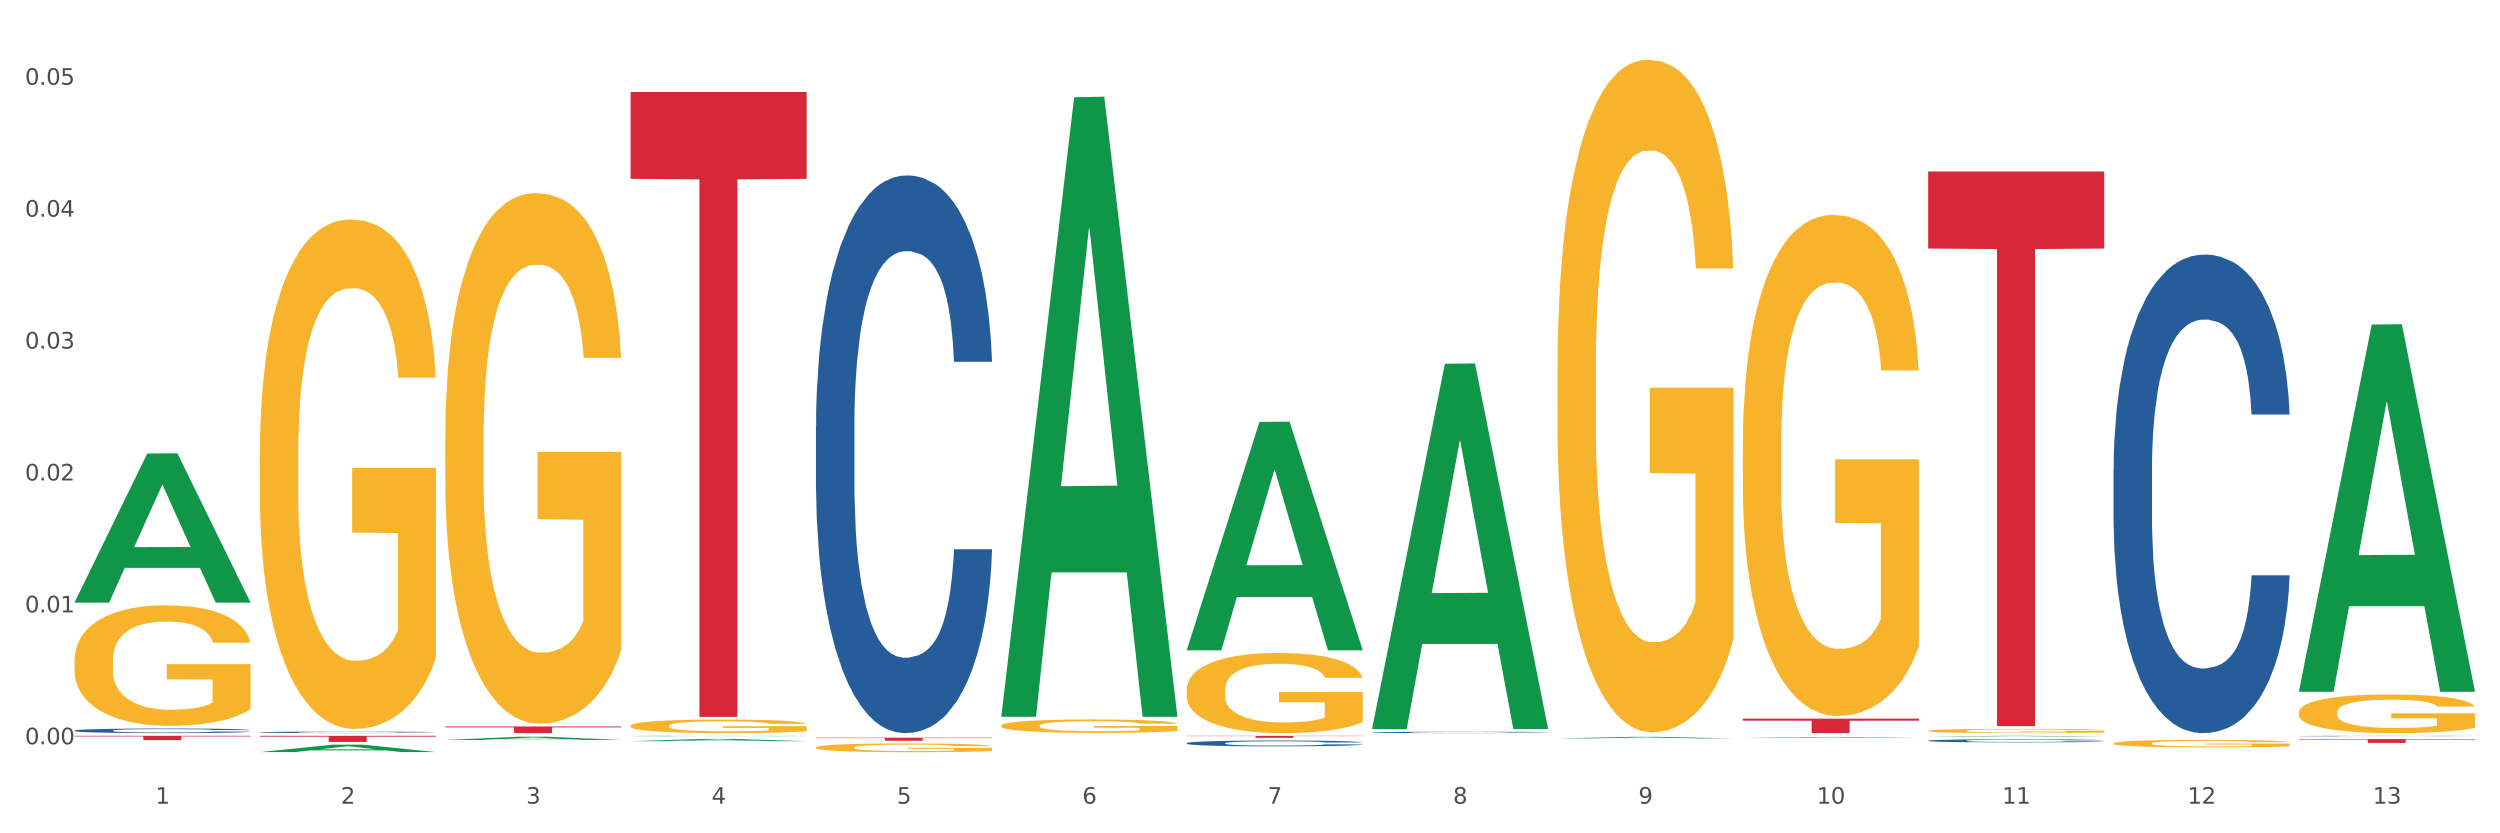
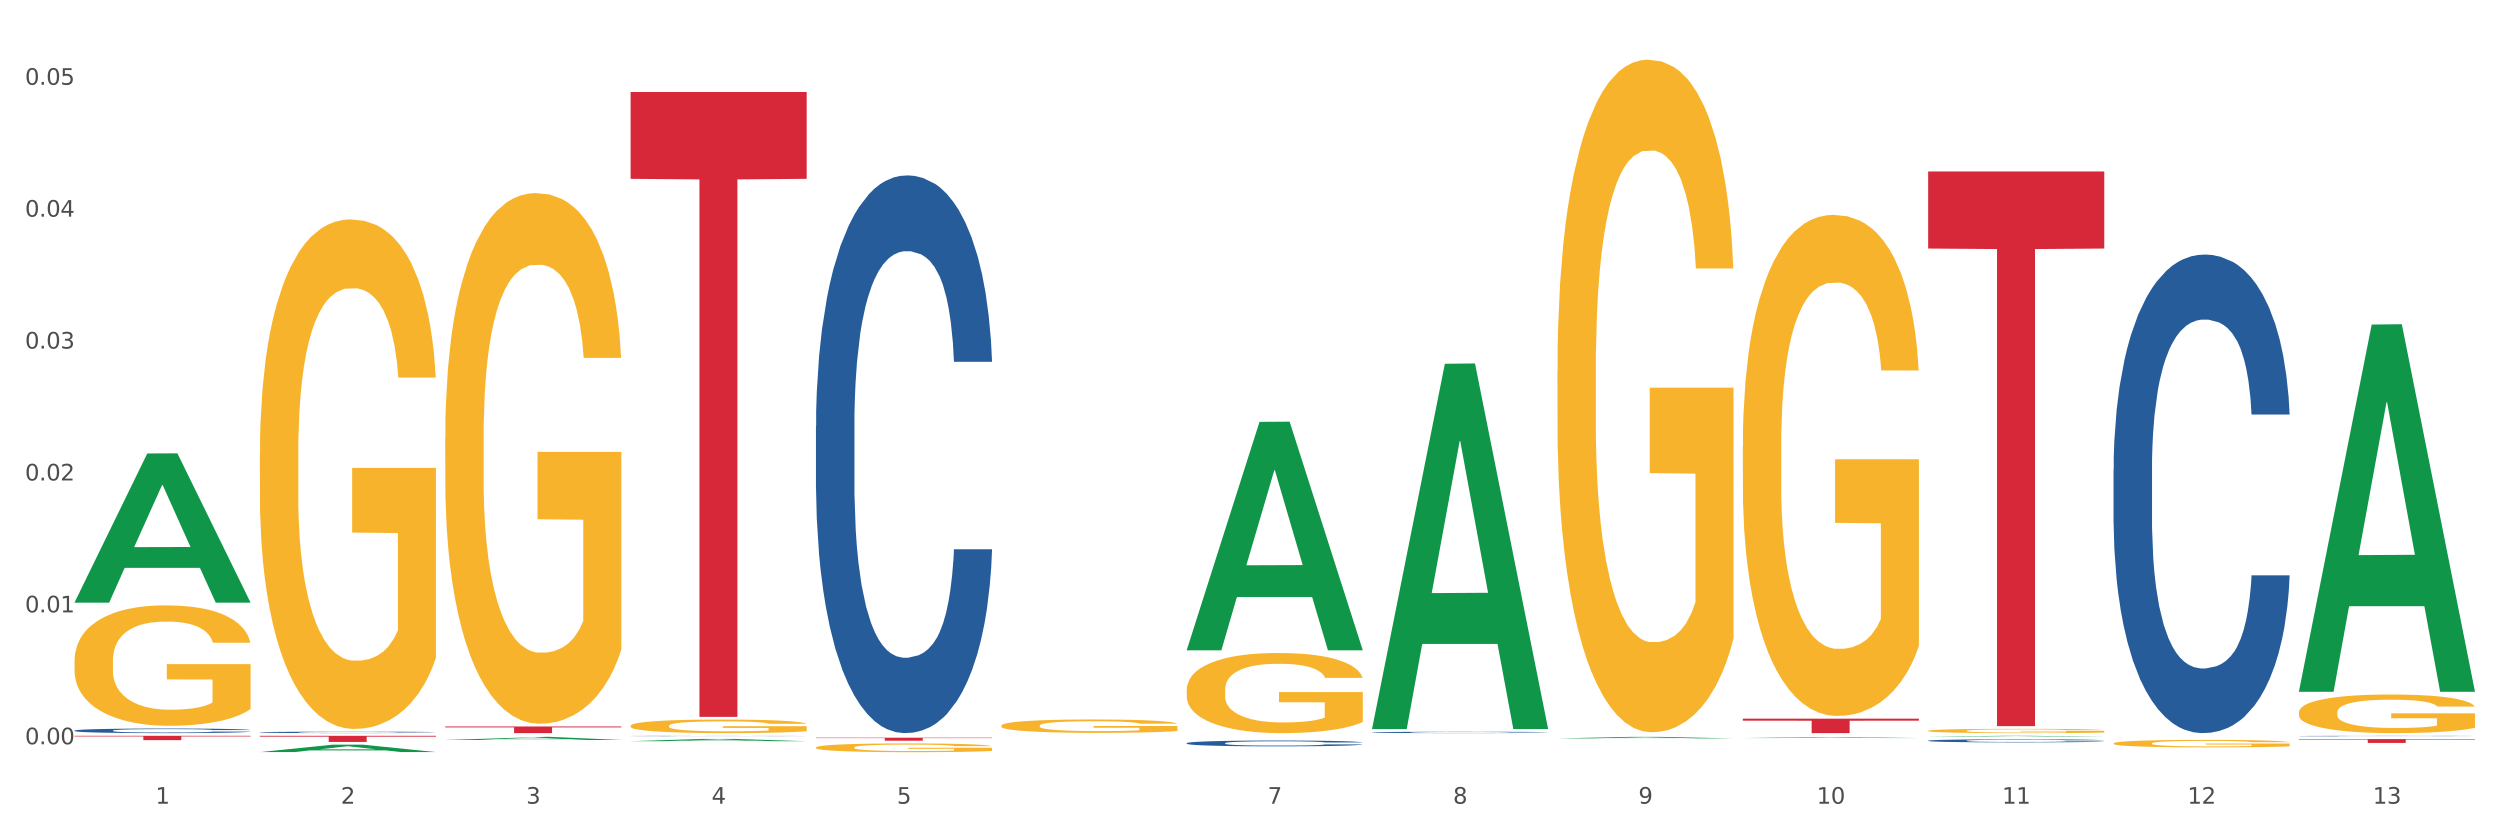
<svg xmlns="http://www.w3.org/2000/svg" xmlns:xlink="http://www.w3.org/1999/xlink" width="1080pt" height="360pt" viewBox="0 0 1080 360" version="1.1">
  <rect x="0" y="0" width="1080" height="360" fill="#333333" stroke="none" />
  <defs>
    <style type="text/css">*{stroke-linejoin: round; stroke-linecap: butt}</style>
  </defs>
  <g id="figure_1">
    <g id="patch_1">
      <path d="M 0 360  L 1080 360  L 1080 0  L 0 0  z " style="fill: #ffffff; stroke: #ffffff; stroke-linejoin: miter" />
    </g>
    <g id="axes_1">
      <g id="matplotlib.axis_1">
        <g id="xtick_1">
          <g id="text_1">
            <g style="fill: #4d4d4d" transform="translate(67.159 347.204) scale(0.096 -0.096)">
              <defs>
                <path id="DejaVuSans-31" d="M 794 531  L 1825 531  L 1825 4091  L 703 3866  L 703 4441  L 1819 4666  L 2450 4666  L 2450 531  L 3481 531  L 3481 0  L 794 0  L 794 531  z " transform="scale(0.016)" />
              </defs>
              <use xlink:href="#DejaVuSans-31" />
            </g>
          </g>
        </g>
        <g id="xtick_2">
          <g id="text_2">
            <g style="fill: #4d4d4d" transform="translate(147.238 347.204) scale(0.096 -0.096)">
              <defs>
                <path id="DejaVuSans-32" d="M 1228 531  L 3431 531  L 3431 0  L 469 0  L 469 531  Q 828 903 1448 1529  Q 2069 2156 2228 2338  Q 2531 2678 2651 2914  Q 2772 3150 2772 3378  Q 2772 3750 2511 3984  Q 2250 4219 1831 4219  Q 1534 4219 1204 4116  Q 875 4013 500 3803  L 500 4441  Q 881 4594 1212 4672  Q 1544 4750 1819 4750  Q 2544 4750 2975 4387  Q 3406 4025 3406 3419  Q 3406 3131 3298 2873  Q 3191 2616 2906 2266  Q 2828 2175 2409 1742  Q 1991 1309 1228 531  z " transform="scale(0.016)" />
              </defs>
              <use xlink:href="#DejaVuSans-32" />
            </g>
          </g>
        </g>
        <g id="xtick_3">
          <g id="text_3">
            <g style="fill: #4d4d4d" transform="translate(227.317 347.204) scale(0.096 -0.096)">
              <defs>
                <path id="DejaVuSans-33" d="M 2597 2516  Q 3050 2419 3304 2112  Q 3559 1806 3559 1356  Q 3559 666 3084 287  Q 2609 -91 1734 -91  Q 1441 -91 1130 -33  Q 819 25 488 141  L 488 750  Q 750 597 1062 519  Q 1375 441 1716 441  Q 2309 441 2620 675  Q 2931 909 2931 1356  Q 2931 1769 2642 2001  Q 2353 2234 1838 2234  L 1294 2234  L 1294 2753  L 1863 2753  Q 2328 2753 2575 2939  Q 2822 3125 2822 3475  Q 2822 3834 2567 4026  Q 2313 4219 1838 4219  Q 1578 4219 1281 4162  Q 984 4106 628 3988  L 628 4550  Q 988 4650 1302 4700  Q 1616 4750 1894 4750  Q 2613 4750 3031 4423  Q 3450 4097 3450 3541  Q 3450 3153 3228 2886  Q 3006 2619 2597 2516  z " transform="scale(0.016)" />
              </defs>
              <use xlink:href="#DejaVuSans-33" />
            </g>
          </g>
        </g>
        <g id="xtick_4">
          <g id="text_4">
            <g style="fill: #4d4d4d" transform="translate(307.396 347.204) scale(0.096 -0.096)">
              <defs>
                <path id="DejaVuSans-34" d="M 2419 4116  L 825 1625  L 2419 1625  L 2419 4116  z M 2253 4666  L 3047 4666  L 3047 1625  L 3713 1625  L 3713 1100  L 3047 1100  L 3047 0  L 2419 0  L 2419 1100  L 313 1100  L 313 1709  L 2253 4666  z " transform="scale(0.016)" />
              </defs>
              <use xlink:href="#DejaVuSans-34" />
            </g>
          </g>
        </g>
        <g id="xtick_5">
          <g id="text_5">
            <g style="fill: #4d4d4d" transform="translate(387.475 347.204) scale(0.096 -0.096)">
              <defs>
                <path id="DejaVuSans-35" d="M 691 4666  L 3169 4666  L 3169 4134  L 1269 4134  L 1269 2991  Q 1406 3038 1543 3061  Q 1681 3084 1819 3084  Q 2600 3084 3056 2656  Q 3513 2228 3513 1497  Q 3513 744 3044 326  Q 2575 -91 1722 -91  Q 1428 -91 1123 -41  Q 819 9 494 109  L 494 744  Q 775 591 1075 516  Q 1375 441 1709 441  Q 2250 441 2565 725  Q 2881 1009 2881 1497  Q 2881 1984 2565 2268  Q 2250 2553 1709 2553  Q 1456 2553 1204 2497  Q 953 2441 691 2322  L 691 4666  z " transform="scale(0.016)" />
              </defs>
              <use xlink:href="#DejaVuSans-35" />
            </g>
          </g>
        </g>
        <g id="xtick_6">
          <g id="text_6">
            <g style="fill: #4d4d4d" transform="translate(467.554 347.204) scale(0.096 -0.096)">
              <defs>
-                 <path id="DejaVuSans-36" d="M 2113 2584  Q 1688 2584 1439 2293  Q 1191 2003 1191 1497  Q 1191 994 1439 701  Q 1688 409 2113 409  Q 2538 409 2786 701  Q 3034 994 3034 1497  Q 3034 2003 2786 2293  Q 2538 2584 2113 2584  z M 3366 4563  L 3366 3988  Q 3128 4100 2886 4159  Q 2644 4219 2406 4219  Q 1781 4219 1451 3797  Q 1122 3375 1075 2522  Q 1259 2794 1537 2939  Q 1816 3084 2150 3084  Q 2853 3084 3261 2657  Q 3669 2231 3669 1497  Q 3669 778 3244 343  Q 2819 -91 2113 -91  Q 1303 -91 875 529  Q 447 1150 447 2328  Q 447 3434 972 4092  Q 1497 4750 2381 4750  Q 2619 4750 2861 4703  Q 3103 4656 3366 4563  z " transform="scale(0.016)" />
-               </defs>
+                 </defs>
              <use xlink:href="#DejaVuSans-36" />
            </g>
          </g>
        </g>
        <g id="xtick_7">
          <g id="text_7">
            <g style="fill: #4d4d4d" transform="translate(547.634 347.204) scale(0.096 -0.096)">
              <defs>
                <path id="DejaVuSans-37" d="M 525 4666  L 3525 4666  L 3525 4397  L 1831 0  L 1172 0  L 2766 4134  L 525 4134  L 525 4666  z " transform="scale(0.016)" />
              </defs>
              <use xlink:href="#DejaVuSans-37" />
            </g>
          </g>
        </g>
        <g id="xtick_8">
          <g id="text_8">
            <g style="fill: #4d4d4d" transform="translate(627.713 347.204) scale(0.096 -0.096)">
              <defs>
                <path id="DejaVuSans-38" d="M 2034 2216  Q 1584 2216 1326 1975  Q 1069 1734 1069 1313  Q 1069 891 1326 650  Q 1584 409 2034 409  Q 2484 409 2743 651  Q 3003 894 3003 1313  Q 3003 1734 2745 1975  Q 2488 2216 2034 2216  z M 1403 2484  Q 997 2584 770 2862  Q 544 3141 544 3541  Q 544 4100 942 4425  Q 1341 4750 2034 4750  Q 2731 4750 3128 4425  Q 3525 4100 3525 3541  Q 3525 3141 3298 2862  Q 3072 2584 2669 2484  Q 3125 2378 3379 2068  Q 3634 1759 3634 1313  Q 3634 634 3220 271  Q 2806 -91 2034 -91  Q 1263 -91 848 271  Q 434 634 434 1313  Q 434 1759 690 2068  Q 947 2378 1403 2484  z M 1172 3481  Q 1172 3119 1398 2916  Q 1625 2713 2034 2713  Q 2441 2713 2670 2916  Q 2900 3119 2900 3481  Q 2900 3844 2670 4047  Q 2441 4250 2034 4250  Q 1625 4250 1398 4047  Q 1172 3844 1172 3481  z " transform="scale(0.016)" />
              </defs>
              <use xlink:href="#DejaVuSans-38" />
            </g>
          </g>
        </g>
        <g id="xtick_9">
          <g id="text_9">
            <g style="fill: #4d4d4d" transform="translate(707.792 347.204) scale(0.096 -0.096)">
              <defs>
                <path id="DejaVuSans-39" d="M 703 97  L 703 672  Q 941 559 1184 500  Q 1428 441 1663 441  Q 2288 441 2617 861  Q 2947 1281 2994 2138  Q 2813 1869 2534 1725  Q 2256 1581 1919 1581  Q 1219 1581 811 2004  Q 403 2428 403 3163  Q 403 3881 828 4315  Q 1253 4750 1959 4750  Q 2769 4750 3195 4129  Q 3622 3509 3622 2328  Q 3622 1225 3098 567  Q 2575 -91 1691 -91  Q 1453 -91 1209 -44  Q 966 3 703 97  z M 1959 2075  Q 2384 2075 2632 2365  Q 2881 2656 2881 3163  Q 2881 3666 2632 3958  Q 2384 4250 1959 4250  Q 1534 4250 1286 3958  Q 1038 3666 1038 3163  Q 1038 2656 1286 2365  Q 1534 2075 1959 2075  z " transform="scale(0.016)" />
              </defs>
              <use xlink:href="#DejaVuSans-39" />
            </g>
          </g>
        </g>
        <g id="xtick_10">
          <g id="text_10">
            <g style="fill: #4d4d4d" transform="translate(784.817 347.204) scale(0.096 -0.096)">
              <defs>
                <path id="DejaVuSans-30" d="M 2034 4250  Q 1547 4250 1301 3770  Q 1056 3291 1056 2328  Q 1056 1369 1301 889  Q 1547 409 2034 409  Q 2525 409 2770 889  Q 3016 1369 3016 2328  Q 3016 3291 2770 3770  Q 2525 4250 2034 4250  z M 2034 4750  Q 2819 4750 3233 4129  Q 3647 3509 3647 2328  Q 3647 1150 3233 529  Q 2819 -91 2034 -91  Q 1250 -91 836 529  Q 422 1150 422 2328  Q 422 3509 836 4129  Q 1250 4750 2034 4750  z " transform="scale(0.016)" />
              </defs>
              <use xlink:href="#DejaVuSans-31" />
              <use xlink:href="#DejaVuSans-30" transform="translate(63.623 0)" />
            </g>
          </g>
        </g>
        <g id="xtick_11">
          <g id="text_11">
            <g style="fill: #4d4d4d" transform="translate(864.896 347.204) scale(0.096 -0.096)">
              <use xlink:href="#DejaVuSans-31" />
              <use xlink:href="#DejaVuSans-31" transform="translate(63.623 0)" />
            </g>
          </g>
        </g>
        <g id="xtick_12">
          <g id="text_12">
            <g style="fill: #4d4d4d" transform="translate(944.975 347.204) scale(0.096 -0.096)">
              <use xlink:href="#DejaVuSans-31" />
              <use xlink:href="#DejaVuSans-32" transform="translate(63.623 0)" />
            </g>
          </g>
        </g>
        <g id="xtick_13">
          <g id="text_13">
            <g style="fill: #4d4d4d" transform="translate(1025.054 347.204) scale(0.096 -0.096)">
              <use xlink:href="#DejaVuSans-31" />
              <use xlink:href="#DejaVuSans-33" transform="translate(63.623 0)" />
            </g>
          </g>
        </g>
        <g id="xtick_14" />
        <g id="xtick_15" />
        <g id="xtick_16" />
        <g id="xtick_17" />
        <g id="xtick_18" />
        <g id="xtick_19" />
        <g id="xtick_20" />
        <g id="xtick_21" />
        <g id="xtick_22" />
        <g id="xtick_23" />
        <g id="xtick_24" />
        <g id="xtick_25" />
      </g>
      <g id="matplotlib.axis_2">
        <g id="ytick_1">
          <g id="text_14">
            <g style="fill: #4d4d4d" transform="translate(10.8 321.527) scale(0.096 -0.096)">
              <defs>
                <path id="DejaVuSans-2e" d="M 684 794  L 1344 794  L 1344 0  L 684 0  L 684 794  z " transform="scale(0.016)" />
              </defs>
              <use xlink:href="#DejaVuSans-30" />
              <use xlink:href="#DejaVuSans-2e" transform="translate(63.623 0)" />
              <use xlink:href="#DejaVuSans-30" transform="translate(95.41 0)" />
              <use xlink:href="#DejaVuSans-30" transform="translate(159.033 0)" />
            </g>
          </g>
        </g>
        <g id="ytick_2">
          <g id="text_15">
            <g style="fill: #4d4d4d" transform="translate(10.8 264.547) scale(0.096 -0.096)">
              <use xlink:href="#DejaVuSans-30" />
              <use xlink:href="#DejaVuSans-2e" transform="translate(63.623 0)" />
              <use xlink:href="#DejaVuSans-30" transform="translate(95.41 0)" />
              <use xlink:href="#DejaVuSans-31" transform="translate(159.033 0)" />
            </g>
          </g>
        </g>
        <g id="ytick_3">
          <g id="text_16">
            <g style="fill: #4d4d4d" transform="translate(10.8 207.567) scale(0.096 -0.096)">
              <use xlink:href="#DejaVuSans-30" />
              <use xlink:href="#DejaVuSans-2e" transform="translate(63.623 0)" />
              <use xlink:href="#DejaVuSans-30" transform="translate(95.41 0)" />
              <use xlink:href="#DejaVuSans-32" transform="translate(159.033 0)" />
            </g>
          </g>
        </g>
        <g id="ytick_4">
          <g id="text_17">
            <g style="fill: #4d4d4d" transform="translate(10.8 150.587) scale(0.096 -0.096)">
              <use xlink:href="#DejaVuSans-30" />
              <use xlink:href="#DejaVuSans-2e" transform="translate(63.623 0)" />
              <use xlink:href="#DejaVuSans-30" transform="translate(95.41 0)" />
              <use xlink:href="#DejaVuSans-33" transform="translate(159.033 0)" />
            </g>
          </g>
        </g>
        <g id="ytick_5">
          <g id="text_18">
            <g style="fill: #4d4d4d" transform="translate(10.8 93.607) scale(0.096 -0.096)">
              <use xlink:href="#DejaVuSans-30" />
              <use xlink:href="#DejaVuSans-2e" transform="translate(63.623 0)" />
              <use xlink:href="#DejaVuSans-30" transform="translate(95.41 0)" />
              <use xlink:href="#DejaVuSans-34" transform="translate(159.033 0)" />
            </g>
          </g>
        </g>
        <g id="ytick_6">
          <g id="text_19">
            <g style="fill: #4d4d4d" transform="translate(10.8 36.627) scale(0.096 -0.096)">
              <use xlink:href="#DejaVuSans-30" />
              <use xlink:href="#DejaVuSans-2e" transform="translate(63.623 0)" />
              <use xlink:href="#DejaVuSans-30" transform="translate(95.41 0)" />
              <use xlink:href="#DejaVuSans-35" transform="translate(159.033 0)" />
            </g>
          </g>
        </g>
        <g id="ytick_7" />
        <g id="ytick_8" />
        <g id="ytick_9" />
        <g id="ytick_10" />
        <g id="ytick_11" />
      </g>
      <g id="PolyCollection_1">
        <path d="M 32.175 260.228  L 32.253 260.167  L 63.625 195.897  L 76.644 195.837  L 108.25 260.349  L 93.192 260.349  L 86.369 245.326  L 53.978 245.326  L 53.743 245.569  L 47.155 260.349  L 32.175 260.349  L 32.175 260.228  L 58.056 236.361  L 82.291 236.301  L 70.291 209.587  L 70.134 209.466  L 69.977 209.648  L 57.978 236.301  L 58.056 236.361  L 32.175 260.228  z " clip-path="url(#p2f2a1e24e0)" style="fill: #109648" />
        <path d="M 752.887 310.47  L 828.963 310.47  L 828.963 311.337  L 799.037 311.343  L 799.037 316.711  L 782.632 316.711  L 782.632 311.343  L 752.887 311.337  L 752.887 310.476  L 752.887 310.47  z " clip-path="url(#p2f2a1e24e0)" style="fill: #d62839" />
-         <path d="M 512.65 317.879  L 588.725 317.879  L 588.725 317.999  L 558.8 318  L 558.8 318.739  L 542.395 318.739  L 542.395 318  L 512.65 317.999  L 512.65 317.88  L 512.65 317.879  z " clip-path="url(#p2f2a1e24e0)" style="fill: #d62839" />
        <path d="M 352.492 318.684  L 428.567 318.684  L 428.567 318.866  L 398.641 318.867  L 398.641 319.993  L 382.237 319.993  L 382.237 318.867  L 352.492 318.866  L 352.492 318.686  L 352.492 318.684  z " clip-path="url(#p2f2a1e24e0)" style="fill: #d62839" />
        <path d="M 272.412 39.738  L 348.488 39.738  L 348.488 77.252  L 318.562 77.505  L 318.562 309.682  L 302.157 309.682  L 302.157 77.505  L 272.412 77.252  L 272.412 39.992  L 272.412 39.738  z " clip-path="url(#p2f2a1e24e0)" style="fill: #d62839" />
        <path d="M 192.333 313.827  L 268.408 313.827  L 268.408 314.228  L 238.483 314.231  L 238.483 316.711  L 222.078 316.711  L 222.078 314.231  L 192.333 314.228  L 192.333 313.83  L 192.333 313.827  z " clip-path="url(#p2f2a1e24e0)" style="fill: #d62839" />
        <path d="M 112.254 317.879  L 188.329 317.879  L 188.329 318.248  L 158.404 318.25  L 158.404 320.529  L 141.999 320.529  L 141.999 318.25  L 112.254 318.248  L 112.254 317.882  L 112.254 317.879  z " clip-path="url(#p2f2a1e24e0)" style="fill: #d62839" />
        <path d="M 32.175 317.879  L 108.25 317.879  L 108.25 318.139  L 78.325 318.141  L 78.325 319.747  L 61.92 319.747  L 61.92 318.141  L 32.175 318.139  L 32.175 317.881  L 32.175 317.879  z " clip-path="url(#p2f2a1e24e0)" style="fill: #d62839" />
        <path d="M 112.254 196.503  L 112.344 196.302  L 112.344 189.065  L 112.524 182.833  L 113.422 167.756  L 114.769 155.292  L 115.757 148.658  L 116.745 143.231  L 117.913 137.803  L 119.35 132.174  L 121.954 123.932  L 123.571 119.71  L 125.547 115.288  L 129.14 108.855  L 131.744 105.236  L 134.439 102.221  L 138.84 98.602  L 141.714 96.994  L 144.768 95.788  L 148.45 94.984  L 151.235 94.783  L 157.342 95.386  L 162.552 97.195  L 165.067 98.602  L 168.3 101.014  L 170.007 102.623  L 172.791 105.839  L 175.665 110.061  L 177.641 113.679  L 180.605 120.514  L 182.85 127.349  L 184.916 135.792  L 185.994 141.622  L 186.802 147.05  L 187.521 153.282  L 188.24 163.132  L 172.072 163.132  L 171.444 156.096  L 170.456 149.462  L 169.019 143.03  L 167.761 139.009  L 165.606 133.983  L 163.63 130.767  L 161.564 128.354  L 159.049 126.344  L 157.073 125.339  L 154.289 124.535  L 148.81 124.736  L 145.127 126.344  L 142.612 128.354  L 140.996 130.164  L 139.559 132.174  L 137.942 134.988  L 136.056 139.21  L 134.708 143.03  L 133.361 147.854  L 132.283 152.679  L 131.295 158.308  L 130.487 164.339  L 129.858 170.571  L 129.319 178.21  L 128.87 190.874  L 128.87 218.415  L 129.05 224.647  L 129.499 232.89  L 130.038 239.121  L 130.936 246.56  L 131.744 251.585  L 133.271 258.822  L 134.978 264.853  L 136.325 268.673  L 137.672 271.889  L 140.008 276.312  L 142.612 279.93  L 144.858 282.142  L 147.912 284.152  L 149.977 284.956  L 151.774 285.358  L 156.175 285.358  L 159.318 284.755  L 162.821 283.348  L 165.516 281.539  L 167.761 279.327  L 170.276 275.709  L 171.893 272.291  L 171.893 230.276  L 152.133 230.075  L 152.133 202.132  L 188.329 202.132  L 188.329 284.152  L 186.802 288.374  L 185.096 292.193  L 183.3 295.611  L 180.605 299.832  L 177.372 303.853  L 174.497 306.667  L 171.444 309.08  L 167.851 311.291  L 163.181 313.301  L 160.306 314.105  L 156.714 314.708  L 152.492 314.909  L 148.81 314.507  L 145.217 313.502  L 141.445 311.693  L 137.762 309.08  L 134.978 306.466  L 132.194 303.25  L 129.23 299.028  L 126.894 295.008  L 125.098 291.389  L 123.122 286.765  L 120.966 280.734  L 119.35 275.307  L 117.913 269.678  L 116.386 262.441  L 115.308 256.209  L 114.23 248.369  L 113.601 242.539  L 112.883 233.493  L 112.344 220.828  L 112.254 196.503  z " clip-path="url(#p2f2a1e24e0)" style="fill: #f7b32b" />
        <path d="M 32.175 315.614  L 32.265 315.612  L 32.265 315.561  L 32.535 315.492  L 33.524 315.365  L 34.783 315.269  L 36.941 315.156  L 38.11 315.109  L 39.639 315.056  L 42.786 314.97  L 46.383 314.898  L 48.901 314.858  L 50.789 314.832  L 55.016 314.787  L 57.443 314.767  L 59.961 314.75  L 62.119 314.739  L 65.716 314.727  L 68.594 314.721  L 71.921 314.719  L 74.709 314.721  L 78.396 314.728  L 83.791 314.75  L 85.859 314.763  L 88.647 314.785  L 91.524 314.814  L 93.862 314.843  L 96.56 314.885  L 99.348 314.939  L 102.045 315.009  L 103.934 315.072  L 105.463 315.14  L 106.811 315.221  L 107.801 315.31  L 108.25 315.385  L 91.794 315.385  L 91.345 315.318  L 90.445 315.245  L 89.546 315.196  L 88.557 315.156  L 87.028 315.11  L 85.679 315.081  L 83.431 315.047  L 81.363 315.025  L 79.655 315.012  L 77.586 315.001  L 73.18 314.99  L 70.033 314.99  L 68.054 314.994  L 65.627 315.003  L 63.558 315.016  L 61.13 315.038  L 59.242 315.061  L 57.354 315.092  L 56.274 315.114  L 54.656 315.154  L 53.577 315.187  L 52.138 315.243  L 51.329 315.283  L 49.89 315.387  L 49.26 315.463  L 48.991 315.516  L 48.811 315.574  L 48.811 315.858  L 49.35 315.985  L 49.8 316.04  L 50.519 316.102  L 51.868 316.182  L 53.847 316.26  L 55.915 316.316  L 57.623 316.351  L 59.242 316.376  L 60.861 316.396  L 62.839 316.414  L 64.457 316.425  L 66.885 316.436  L 69.763 316.442  L 72.011 316.442  L 76.597 316.433  L 78.665 316.424  L 80.644 316.411  L 82.802 316.391  L 84.51 316.369  L 85.5 316.353  L 87.118 316.318  L 88.377 316.282  L 89.456 316.24  L 90.176 316.203  L 90.985 316.149  L 91.614 316.087  L 91.794 316.054  L 108.25 316.054  L 107.89 316.12  L 107.261 316.183  L 106.002 316.269  L 105.013 316.318  L 103.484 316.378  L 101.866 316.429  L 99.618 316.485  L 97.549 316.527  L 95.391 316.564  L 93.053 316.596  L 88.827 316.642  L 87.298 316.655  L 84.061 316.676  L 81.543 316.689  L 77.856 316.702  L 74.079 316.709  L 70.123 316.711  L 66.616 316.707  L 62.749 316.696  L 60.321 316.685  L 57.623 316.669  L 54.476 316.644  L 51.509 316.613  L 48.721 316.576  L 46.113 316.534  L 43.685 316.487  L 40.538 316.409  L 38.2 316.333  L 36.491 316.262  L 35.322 316.202  L 34.153 316.125  L 33.524 316.073  L 32.535 315.945  L 32.175 315.827  L 32.175 315.614  z " clip-path="url(#p2f2a1e24e0)" style="fill: #255c99" />
        <path d="M 112.254 316.362  L 112.344 316.362  L 112.344 316.346  L 112.614 316.324  L 113.603 316.283  L 114.862 316.252  L 117.02 316.217  L 118.189 316.202  L 119.718 316.185  L 122.865 316.158  L 126.462 316.135  L 128.98 316.122  L 130.868 316.114  L 135.095 316.099  L 137.523 316.093  L 140.04 316.088  L 142.199 316.084  L 145.796 316.08  L 148.673 316.078  L 152 316.078  L 154.788 316.078  L 158.475 316.081  L 163.87 316.088  L 165.938 316.092  L 168.726 316.099  L 171.604 316.108  L 173.942 316.117  L 176.639 316.13  L 179.427 316.148  L 182.125 316.17  L 184.013 316.19  L 185.542 316.211  L 186.891 316.237  L 187.88 316.266  L 188.329 316.289  L 171.873 316.289  L 171.424 316.268  L 170.525 316.245  L 169.625 316.229  L 168.636 316.217  L 167.107 316.202  L 165.759 316.193  L 163.51 316.182  L 161.442 316.175  L 159.734 316.171  L 157.665 316.167  L 153.259 316.164  L 150.112 316.164  L 148.134 316.165  L 145.706 316.168  L 143.637 316.172  L 141.209 316.179  L 139.321 316.187  L 137.433 316.196  L 136.354 316.203  L 134.735 316.216  L 133.656 316.226  L 132.217 316.244  L 131.408 316.257  L 129.969 316.29  L 129.34 316.314  L 129.07 316.331  L 128.89 316.35  L 128.89 316.44  L 129.43 316.48  L 129.879 316.498  L 130.599 316.517  L 131.947 316.543  L 133.926 316.568  L 135.994 316.585  L 137.702 316.596  L 139.321 316.605  L 140.94 316.611  L 142.918 316.617  L 144.537 316.62  L 146.965 316.624  L 149.842 316.625  L 152.09 316.625  L 156.676 316.622  L 158.745 316.62  L 160.723 316.616  L 162.881 316.609  L 164.59 316.602  L 165.579 316.597  L 167.197 316.586  L 168.456 316.574  L 169.535 316.561  L 170.255 316.55  L 171.064 316.532  L 171.694 316.513  L 171.873 316.502  L 188.329 316.502  L 187.97 316.523  L 187.34 316.543  L 186.081 316.57  L 185.092 316.586  L 183.563 316.605  L 181.945 316.621  L 179.697 316.639  L 177.628 316.653  L 175.47 316.664  L 173.132 316.674  L 168.906 316.689  L 167.377 316.693  L 164.14 316.7  L 161.622 316.704  L 157.935 316.708  L 154.158 316.71  L 150.202 316.711  L 146.695 316.71  L 142.828 316.706  L 140.4 316.703  L 137.702 316.698  L 134.555 316.69  L 131.588 316.68  L 128.8 316.668  L 126.192 316.655  L 123.764 316.64  L 120.617 316.615  L 118.279 316.591  L 116.57 316.568  L 115.401 316.549  L 114.232 316.525  L 113.603 316.508  L 112.614 316.468  L 112.254 316.43  L 112.254 316.362  z " clip-path="url(#p2f2a1e24e0)" style="fill: #255c99" />
        <path d="M 272.412 317.952  L 272.502 317.952  L 272.502 317.948  L 272.772 317.942  L 273.761 317.932  L 275.02 317.924  L 277.178 317.915  L 278.347 317.911  L 279.876 317.907  L 283.023 317.9  L 286.62 317.894  L 289.138 317.891  L 291.027 317.889  L 295.253 317.885  L 297.681 317.883  L 300.199 317.882  L 302.357 317.881  L 305.954 317.88  L 308.831 317.88  L 312.159 317.879  L 314.946 317.88  L 318.633 317.88  L 324.028 317.882  L 326.097 317.883  L 328.884 317.885  L 331.762 317.887  L 334.1 317.889  L 336.798 317.893  L 339.585 317.897  L 342.283 317.903  L 344.171 317.908  L 345.7 317.914  L 347.049 317.92  L 348.038 317.927  L 348.488 317.933  L 332.032 317.933  L 331.582 317.928  L 330.683 317.922  L 329.784 317.918  L 328.794 317.915  L 327.266 317.911  L 325.917 317.909  L 323.669 317.906  L 321.601 317.904  L 319.892 317.903  L 317.824 317.902  L 313.418 317.901  L 310.27 317.901  L 308.292 317.902  L 305.864 317.902  L 303.796 317.903  L 301.368 317.905  L 299.479 317.907  L 297.591 317.91  L 296.512 317.911  L 294.893 317.915  L 293.814 317.917  L 292.375 317.922  L 291.566 317.925  L 290.127 317.934  L 289.498 317.94  L 289.228 317.944  L 289.048 317.949  L 289.048 317.972  L 289.588 317.982  L 290.037 317.987  L 290.757 317.992  L 292.106 317.998  L 294.084 318.005  L 296.152 318.009  L 297.861 318.012  L 299.479 318.014  L 301.098 318.016  L 303.076 318.017  L 304.695 318.018  L 307.123 318.019  L 310 318.019  L 312.249 318.019  L 316.835 318.019  L 318.903 318.018  L 320.881 318.017  L 323.039 318.015  L 324.748 318.013  L 325.737 318.012  L 327.356 318.009  L 328.615 318.006  L 329.694 318.003  L 330.413 318  L 331.222 317.996  L 331.852 317.991  L 332.032 317.988  L 348.488 317.988  L 348.128 317.993  L 347.498 317.998  L 346.24 318.005  L 345.25 318.009  L 343.722 318.014  L 342.103 318.018  L 339.855 318.023  L 337.787 318.026  L 335.629 318.029  L 333.291 318.032  L 329.064 318.036  L 327.535 318.037  L 324.298 318.038  L 321.78 318.039  L 318.094 318.041  L 314.317 318.041  L 310.36 318.041  L 306.853 318.041  L 302.986 318.04  L 300.558 318.039  L 297.861 318.038  L 294.713 318.036  L 291.746 318.033  L 288.958 318.03  L 286.351 318.027  L 283.923 318.023  L 280.775 318.017  L 278.437 318.011  L 276.729 318.005  L 275.56 318  L 274.391 317.994  L 273.761 317.989  L 272.772 317.979  L 272.412 317.969  L 272.412 317.952  z " clip-path="url(#p2f2a1e24e0)" style="fill: #255c99" />
        <path d="M 352.492 184.028  L 352.582 183.808  L 352.582 177.647  L 352.851 169.286  L 353.84 153.883  L 355.099 142.221  L 357.258 128.579  L 358.427 122.858  L 359.955 116.477  L 363.103 106.135  L 366.699 97.334  L 369.217 92.493  L 371.106 89.412  L 375.332 83.911  L 377.76 81.491  L 380.278 79.511  L 382.436 78.19  L 386.033 76.65  L 388.911 75.99  L 392.238 75.77  L 395.025 75.99  L 398.712 76.87  L 404.108 79.511  L 406.176 81.051  L 408.963 83.691  L 411.841 87.212  L 414.179 90.733  L 416.877 95.793  L 419.664 102.395  L 422.362 110.756  L 424.25 118.457  L 425.779 126.599  L 427.128 136.5  L 428.117 147.282  L 428.567 156.304  L 412.111 156.304  L 411.661 148.162  L 410.762 139.361  L 409.863 133.42  L 408.874 128.579  L 407.345 123.078  L 405.996 119.557  L 403.748 115.377  L 401.68 112.736  L 399.971 111.196  L 397.903 109.876  L 393.497 108.556  L 390.349 108.556  L 388.371 108.996  L 385.943 110.096  L 383.875 111.636  L 381.447 114.277  L 379.559 117.137  L 377.67 120.878  L 376.591 123.518  L 374.972 128.359  L 373.893 132.32  L 372.455 139.141  L 371.645 143.982  L 370.207 156.524  L 369.577 165.765  L 369.307 172.146  L 369.127 179.188  L 369.127 213.513  L 369.667 228.916  L 370.117 235.517  L 370.836 242.998  L 372.185 252.68  L 374.163 262.142  L 376.231 268.963  L 377.94 273.144  L 379.559 276.224  L 381.177 278.644  L 383.155 280.845  L 384.774 282.165  L 387.202 283.485  L 390.08 284.145  L 392.328 284.145  L 396.914 283.045  L 398.982 281.945  L 400.96 280.405  L 403.118 277.984  L 404.827 275.344  L 405.816 273.364  L 407.435 269.183  L 408.694 264.782  L 409.773 259.721  L 410.492 255.32  L 411.302 248.719  L 411.931 241.238  L 412.111 237.277  L 428.567 237.277  L 428.207 245.199  L 427.578 252.9  L 426.319 263.242  L 425.33 269.183  L 423.801 276.444  L 422.182 282.605  L 419.934 289.426  L 417.866 294.487  L 415.708 298.888  L 413.37 302.849  L 409.143 308.349  L 407.615 309.89  L 404.377 312.53  L 401.86 314.07  L 398.173 315.611  L 394.396 316.491  L 390.439 316.711  L 386.932 316.271  L 383.066 314.951  L 380.638 313.63  L 377.94 311.65  L 374.793 308.57  L 371.825 304.829  L 369.038 300.428  L 366.43 295.367  L 364.002 289.646  L 360.854 280.185  L 358.516 270.943  L 356.808 262.362  L 355.639 255.1  L 354.47 245.859  L 353.84 239.478  L 352.851 224.075  L 352.492 209.773  L 352.492 184.028  z " clip-path="url(#p2f2a1e24e0)" style="fill: #255c99" />
        <path d="M 512.65 321.037  L 512.74 321.035  L 512.74 320.971  L 513.01 320.884  L 513.999 320.723  L 515.258 320.601  L 517.416 320.459  L 518.585 320.399  L 520.114 320.332  L 523.261 320.224  L 526.858 320.132  L 529.376 320.082  L 531.264 320.05  L 535.49 319.992  L 537.918 319.967  L 540.436 319.946  L 542.594 319.932  L 546.191 319.916  L 549.069 319.909  L 552.396 319.907  L 555.184 319.909  L 558.871 319.919  L 564.266 319.946  L 566.334 319.962  L 569.122 319.99  L 571.999 320.027  L 574.337 320.063  L 577.035 320.116  L 579.823 320.185  L 582.52 320.272  L 584.409 320.353  L 585.937 320.438  L 587.286 320.541  L 588.275 320.654  L 588.725 320.748  L 572.269 320.748  L 571.819 320.663  L 570.92 320.571  L 570.021 320.509  L 569.032 320.459  L 567.503 320.401  L 566.154 320.364  L 563.906 320.321  L 561.838 320.293  L 560.129 320.277  L 558.061 320.263  L 553.655 320.249  L 550.508 320.249  L 548.529 320.254  L 546.101 320.266  L 544.033 320.282  L 541.605 320.309  L 539.717 320.339  L 537.828 320.378  L 536.749 320.406  L 535.131 320.456  L 534.052 320.498  L 532.613 320.569  L 531.804 320.619  L 530.365 320.75  L 529.735 320.847  L 529.466 320.913  L 529.286 320.987  L 529.286 321.345  L 529.825 321.506  L 530.275 321.575  L 530.994 321.653  L 532.343 321.754  L 534.321 321.853  L 536.39 321.924  L 538.098 321.968  L 539.717 322  L 541.335 322.025  L 543.314 322.048  L 544.932 322.062  L 547.36 322.076  L 550.238 322.083  L 552.486 322.083  L 557.072 322.071  L 559.14 322.06  L 561.119 322.044  L 563.277 322.018  L 564.985 321.991  L 565.974 321.97  L 567.593 321.927  L 568.852 321.881  L 569.931 321.828  L 570.65 321.782  L 571.46 321.713  L 572.089 321.635  L 572.269 321.593  L 588.725 321.593  L 588.365 321.676  L 587.736 321.757  L 586.477 321.865  L 585.488 321.927  L 583.959 322.002  L 582.341 322.067  L 580.092 322.138  L 578.024 322.191  L 575.866 322.237  L 573.528 322.278  L 569.302 322.336  L 567.773 322.352  L 564.536 322.379  L 562.018 322.395  L 558.331 322.411  L 554.554 322.421  L 550.598 322.423  L 547.091 322.418  L 543.224 322.404  L 540.796 322.391  L 538.098 322.37  L 534.951 322.338  L 531.983 322.299  L 529.196 322.253  L 526.588 322.2  L 524.16 322.14  L 521.013 322.041  L 518.675 321.945  L 516.966 321.855  L 515.797 321.78  L 514.628 321.683  L 513.999 321.616  L 513.01 321.456  L 512.65 321.306  L 512.65 321.037  z " clip-path="url(#p2f2a1e24e0)" style="fill: #255c99" />
        <path d="M 592.729 316.386  L 592.819 316.386  L 592.819 316.371  L 593.089 316.35  L 594.078 316.312  L 595.337 316.284  L 597.495 316.25  L 598.664 316.236  L 600.193 316.221  L 603.34 316.195  L 606.937 316.174  L 609.455 316.162  L 611.343 316.155  L 615.57 316.141  L 617.998 316.135  L 620.515 316.13  L 622.674 316.127  L 626.27 316.123  L 629.148 316.122  L 632.475 316.121  L 635.263 316.122  L 638.95 316.124  L 644.345 316.13  L 646.413 316.134  L 649.201 316.141  L 652.078 316.149  L 654.417 316.158  L 657.114 316.17  L 659.902 316.186  L 662.6 316.207  L 664.488 316.226  L 666.017 316.246  L 667.365 316.27  L 668.355 316.296  L 668.804 316.318  L 652.348 316.318  L 651.899 316.298  L 650.999 316.277  L 650.1 316.262  L 649.111 316.25  L 647.582 316.237  L 646.233 316.228  L 643.985 316.218  L 641.917 316.212  L 640.209 316.208  L 638.14 316.205  L 633.734 316.201  L 630.587 316.201  L 628.608 316.202  L 626.181 316.205  L 624.112 316.209  L 621.684 316.215  L 619.796 316.222  L 617.908 316.232  L 616.829 316.238  L 615.21 316.25  L 614.131 316.26  L 612.692 316.276  L 611.883 316.288  L 610.444 316.319  L 609.814 316.341  L 609.545 316.357  L 609.365 316.374  L 609.365 316.458  L 609.904 316.496  L 610.354 316.512  L 611.073 316.53  L 612.422 316.554  L 614.401 316.577  L 616.469 316.594  L 618.177 316.604  L 619.796 316.612  L 621.415 316.618  L 623.393 316.623  L 625.012 316.626  L 627.439 316.63  L 630.317 316.631  L 632.565 316.631  L 637.151 316.628  L 639.219 316.626  L 641.198 316.622  L 643.356 316.616  L 645.064 316.61  L 646.054 316.605  L 647.672 316.595  L 648.931 316.584  L 650.01 316.571  L 650.73 316.561  L 651.539 316.544  L 652.168 316.526  L 652.348 316.516  L 668.804 316.516  L 668.445 316.536  L 667.815 316.555  L 666.556 316.58  L 665.567 316.595  L 664.038 316.612  L 662.42 316.627  L 660.172 316.644  L 658.103 316.657  L 655.945 316.667  L 653.607 316.677  L 649.381 316.69  L 647.852 316.694  L 644.615 316.701  L 642.097 316.704  L 638.41 316.708  L 634.633 316.71  L 630.677 316.711  L 627.17 316.71  L 623.303 316.707  L 620.875 316.703  L 618.177 316.699  L 615.03 316.691  L 612.063 316.682  L 609.275 316.671  L 606.667 316.659  L 604.239 316.645  L 601.092 316.621  L 598.754 316.599  L 597.045 316.578  L 595.876 316.56  L 594.707 316.537  L 594.078 316.522  L 593.089 316.484  L 592.729 316.449  L 592.729 316.386  z " clip-path="url(#p2f2a1e24e0)" style="fill: #255c99" />
        <path d="M 832.967 319.973  L 833.056 319.972  L 833.056 319.937  L 833.326 319.891  L 834.315 319.806  L 835.574 319.741  L 837.732 319.666  L 838.901 319.634  L 840.43 319.599  L 843.577 319.541  L 847.174 319.493  L 849.692 319.466  L 851.581 319.449  L 855.807 319.418  L 858.235 319.405  L 860.753 319.394  L 862.911 319.387  L 866.508 319.378  L 869.385 319.374  L 872.713 319.373  L 875.5 319.374  L 879.187 319.379  L 884.583 319.394  L 886.651 319.402  L 889.438 319.417  L 892.316 319.437  L 894.654 319.456  L 897.352 319.484  L 900.139 319.521  L 902.837 319.567  L 904.725 319.61  L 906.254 319.655  L 907.603 319.71  L 908.592 319.769  L 909.042 319.819  L 892.586 319.819  L 892.136 319.774  L 891.237 319.725  L 890.338 319.692  L 889.348 319.666  L 887.82 319.635  L 886.471 319.616  L 884.223 319.593  L 882.155 319.578  L 880.446 319.569  L 878.378 319.562  L 873.972 319.555  L 870.824 319.555  L 868.846 319.557  L 866.418 319.563  L 864.35 319.572  L 861.922 319.586  L 860.033 319.602  L 858.145 319.623  L 857.066 319.638  L 855.447 319.664  L 854.368 319.686  L 852.929 319.724  L 852.12 319.751  L 850.681 319.82  L 850.052 319.872  L 849.782 319.907  L 849.602 319.946  L 849.602 320.136  L 850.142 320.221  L 850.591 320.258  L 851.311 320.299  L 852.66 320.353  L 854.638 320.405  L 856.706 320.443  L 858.415 320.466  L 860.033 320.483  L 861.652 320.497  L 863.63 320.509  L 865.249 320.516  L 867.677 320.524  L 870.554 320.527  L 872.803 320.527  L 877.389 320.521  L 879.457 320.515  L 881.435 320.507  L 883.593 320.493  L 885.302 320.479  L 886.291 320.468  L 887.91 320.444  L 889.169 320.42  L 890.248 320.392  L 890.967 320.368  L 891.776 320.331  L 892.406 320.29  L 892.586 320.268  L 909.042 320.268  L 908.682 320.312  L 908.053 320.354  L 906.794 320.412  L 905.804 320.444  L 904.276 320.485  L 902.657 320.519  L 900.409 320.557  L 898.341 320.585  L 896.183 320.609  L 893.845 320.631  L 889.618 320.661  L 888.09 320.67  L 884.852 320.685  L 882.334 320.693  L 878.648 320.702  L 874.871 320.707  L 870.914 320.708  L 867.407 320.705  L 863.54 320.698  L 861.113 320.691  L 858.415 320.68  L 855.268 320.663  L 852.3 320.642  L 849.512 320.618  L 846.905 320.59  L 844.477 320.558  L 841.329 320.505  L 838.991 320.454  L 837.283 320.407  L 836.114 320.366  L 834.945 320.315  L 834.315 320.28  L 833.326 320.195  L 832.967 320.115  L 832.967 319.973  z " clip-path="url(#p2f2a1e24e0)" style="fill: #255c99" />
        <path d="M 913.046 202.859  L 913.136 202.67  L 913.136 197.383  L 913.405 190.209  L 914.395 176.992  L 915.653 166.985  L 917.812 155.279  L 918.981 150.37  L 920.509 144.894  L 923.657 136.02  L 927.254 128.468  L 929.771 124.314  L 931.66 121.671  L 935.886 116.951  L 938.314 114.874  L 940.832 113.175  L 942.99 112.042  L 946.587 110.72  L 949.465 110.154  L 952.792 109.965  L 955.579 110.154  L 959.266 110.909  L 964.662 113.175  L 966.73 114.496  L 969.518 116.762  L 972.395 119.783  L 974.733 122.804  L 977.431 127.146  L 980.218 132.811  L 982.916 139.985  L 984.805 146.594  L 986.333 153.58  L 987.682 162.076  L 988.671 171.328  L 989.121 179.069  L 972.665 179.069  L 972.215 172.083  L 971.316 164.531  L 970.417 159.433  L 969.428 155.279  L 967.899 150.559  L 966.55 147.538  L 964.302 143.95  L 962.234 141.685  L 960.525 140.363  L 958.457 139.23  L 954.051 138.097  L 950.903 138.097  L 948.925 138.475  L 946.497 139.419  L 944.429 140.741  L 942.001 143.006  L 940.113 145.461  L 938.224 148.671  L 937.145 150.936  L 935.527 155.09  L 934.447 158.489  L 933.009 164.342  L 932.199 168.496  L 930.761 179.258  L 930.131 187.188  L 929.861 192.663  L 929.681 198.705  L 929.681 228.159  L 930.221 241.376  L 930.671 247.04  L 931.39 253.46  L 932.739 261.767  L 934.717 269.886  L 936.785 275.739  L 938.494 279.327  L 940.113 281.97  L 941.731 284.047  L 943.71 285.935  L 945.328 287.068  L 947.756 288.201  L 950.634 288.767  L 952.882 288.767  L 957.468 287.823  L 959.536 286.879  L 961.514 285.557  L 963.673 283.48  L 965.381 281.215  L 966.37 279.515  L 967.989 275.928  L 969.248 272.152  L 970.327 267.809  L 971.046 264.033  L 971.856 258.369  L 972.485 251.949  L 972.665 248.551  L 989.121 248.551  L 988.761 255.348  L 988.132 261.956  L 986.873 270.83  L 985.884 275.928  L 984.355 282.159  L 982.736 287.445  L 980.488 293.299  L 978.42 297.641  L 976.262 301.417  L 973.924 304.816  L 969.697 309.536  L 968.169 310.858  L 964.931 313.124  L 962.414 314.445  L 958.727 315.767  L 954.95 316.522  L 950.993 316.711  L 947.486 316.333  L 943.62 315.2  L 941.192 314.068  L 938.494 312.368  L 935.347 309.725  L 932.379 306.515  L 929.592 302.739  L 926.984 298.396  L 924.556 293.487  L 921.409 285.369  L 919.071 277.439  L 917.362 270.075  L 916.193 263.844  L 915.024 255.914  L 914.395 250.439  L 913.405 237.222  L 913.046 224.95  L 913.046 202.859  z " clip-path="url(#p2f2a1e24e0)" style="fill: #255c99" />
        <path d="M 993.125 317.981  L 993.215 317.981  L 993.215 317.975  L 993.485 317.967  L 994.474 317.953  L 995.733 317.942  L 997.891 317.929  L 999.06 317.924  L 1000.588 317.918  L 1003.736 317.908  L 1007.333 317.9  L 1009.851 317.895  L 1011.739 317.892  L 1015.965 317.887  L 1018.393 317.885  L 1020.911 317.883  L 1023.069 317.882  L 1026.666 317.88  L 1029.544 317.88  L 1032.871 317.879  L 1035.659 317.88  L 1039.345 317.88  L 1044.741 317.883  L 1046.809 317.884  L 1049.597 317.887  L 1052.474 317.89  L 1054.812 317.893  L 1057.51 317.898  L 1060.298 317.904  L 1062.995 317.912  L 1064.884 317.92  L 1066.412 317.927  L 1067.761 317.936  L 1068.75 317.947  L 1069.2 317.955  L 1052.744 317.955  L 1052.294 317.947  L 1051.395 317.939  L 1050.496 317.934  L 1049.507 317.929  L 1047.978 317.924  L 1046.629 317.921  L 1044.381 317.917  L 1042.313 317.914  L 1040.604 317.913  L 1038.536 317.911  L 1034.13 317.91  L 1030.983 317.91  L 1029.004 317.911  L 1026.576 317.912  L 1024.508 317.913  L 1022.08 317.916  L 1020.192 317.918  L 1018.303 317.922  L 1017.224 317.924  L 1015.606 317.929  L 1014.527 317.933  L 1013.088 317.939  L 1012.278 317.944  L 1010.84 317.955  L 1010.21 317.964  L 1009.94 317.97  L 1009.761 317.977  L 1009.761 318.009  L 1010.3 318.023  L 1010.75 318.03  L 1011.469 318.037  L 1012.818 318.046  L 1014.796 318.055  L 1016.865 318.061  L 1018.573 318.065  L 1020.192 318.068  L 1021.81 318.07  L 1023.789 318.072  L 1025.407 318.073  L 1027.835 318.075  L 1030.713 318.075  L 1032.961 318.075  L 1037.547 318.074  L 1039.615 318.073  L 1041.594 318.072  L 1043.752 318.07  L 1045.46 318.067  L 1046.449 318.065  L 1048.068 318.061  L 1049.327 318.057  L 1050.406 318.052  L 1051.125 318.048  L 1051.935 318.042  L 1052.564 318.035  L 1052.744 318.031  L 1069.2 318.031  L 1068.84 318.039  L 1068.211 318.046  L 1066.952 318.056  L 1065.963 318.061  L 1064.434 318.068  L 1062.815 318.074  L 1060.567 318.08  L 1058.499 318.085  L 1056.341 318.089  L 1054.003 318.093  L 1049.777 318.098  L 1048.248 318.1  L 1045.011 318.102  L 1042.493 318.103  L 1038.806 318.105  L 1035.029 318.106  L 1031.072 318.106  L 1027.565 318.106  L 1023.699 318.104  L 1021.271 318.103  L 1018.573 318.101  L 1015.426 318.098  L 1012.458 318.095  L 1009.671 318.091  L 1007.063 318.086  L 1004.635 318.081  L 1001.488 318.072  L 999.15 318.063  L 997.441 318.055  L 996.272 318.048  L 995.103 318.039  L 994.474 318.033  L 993.485 318.019  L 993.125 318.005  L 993.125 317.981  z " clip-path="url(#p2f2a1e24e0)" style="fill: #255c99" />
        <path d="M 993.125 307.737  L 993.215 307.722  L 993.215 307.173  L 993.394 306.701  L 994.292 305.558  L 995.64 304.613  L 996.628 304.111  L 997.616 303.699  L 998.783 303.288  L 1000.22 302.861  L 1002.825 302.237  L 1004.442 301.917  L 1006.418 301.581  L 1010.01 301.094  L 1012.615 300.82  L 1015.31 300.591  L 1019.711 300.317  L 1022.585 300.195  L 1025.639 300.104  L 1029.321 300.043  L 1032.105 300.027  L 1038.213 300.073  L 1043.422 300.21  L 1045.937 300.317  L 1049.171 300.5  L 1050.877 300.622  L 1053.662 300.865  L 1056.536 301.185  L 1058.512 301.46  L 1061.476 301.978  L 1063.721 302.496  L 1065.787 303.136  L 1066.865 303.577  L 1067.673 303.989  L 1068.392 304.461  L 1069.11 305.208  L 1052.943 305.208  L 1052.314 304.674  L 1051.326 304.172  L 1049.889 303.684  L 1048.632 303.379  L 1046.476 302.998  L 1044.5 302.755  L 1042.434 302.572  L 1039.92 302.419  L 1037.944 302.343  L 1035.159 302.282  L 1029.68 302.298  L 1025.998 302.419  L 1023.483 302.572  L 1021.866 302.709  L 1020.429 302.861  L 1018.813 303.075  L 1016.926 303.395  L 1015.579 303.684  L 1014.232 304.05  L 1013.154 304.415  L 1012.166 304.842  L 1011.358 305.299  L 1010.729 305.771  L 1010.19 306.35  L 1009.741 307.31  L 1009.741 309.398  L 1009.921 309.87  L 1010.37 310.495  L 1010.909 310.967  L 1011.807 311.531  L 1012.615 311.912  L 1014.142 312.46  L 1015.849 312.917  L 1017.196 313.207  L 1018.543 313.45  L 1020.878 313.786  L 1023.483 314.06  L 1025.728 314.227  L 1028.782 314.38  L 1030.848 314.441  L 1032.644 314.471  L 1037.045 314.471  L 1040.189 314.425  L 1043.692 314.319  L 1046.386 314.182  L 1048.632 314.014  L 1051.147 313.74  L 1052.763 313.481  L 1052.763 310.297  L 1033.004 310.281  L 1033.004 308.163  L 1069.2 308.163  L 1069.2 314.38  L 1067.673 314.7  L 1065.967 314.989  L 1064.17 315.248  L 1061.476 315.568  L 1058.242 315.873  L 1055.368 316.086  L 1052.314 316.269  L 1048.722 316.437  L 1044.051 316.589  L 1041.177 316.65  L 1037.584 316.696  L 1033.363 316.711  L 1029.68 316.68  L 1026.088 316.604  L 1022.315 316.467  L 1018.633 316.269  L 1015.849 316.071  L 1013.064 315.827  L 1010.1 315.507  L 1007.765 315.203  L 1005.969 314.928  L 1003.993 314.578  L 1001.837 314.121  L 1000.22 313.709  L 998.783 313.283  L 997.256 312.734  L 996.179 312.262  L 995.101 311.668  L 994.472 311.226  L 993.754 310.54  L 993.215 309.58  L 993.125 307.737  z " clip-path="url(#p2f2a1e24e0)" style="fill: #f7b32b" />
        <path d="M 913.046 321.133  L 913.135 321.13  L 913.135 321.023  L 913.315 320.932  L 914.213 320.71  L 915.561 320.527  L 916.549 320.429  L 917.537 320.349  L 918.704 320.269  L 920.141 320.187  L 922.746 320.065  L 924.363 320.003  L 926.339 319.938  L 929.931 319.844  L 932.536 319.79  L 935.231 319.746  L 939.632 319.693  L 942.506 319.669  L 945.559 319.651  L 949.242 319.64  L 952.026 319.637  L 958.134 319.645  L 963.343 319.672  L 965.858 319.693  L 969.092 319.728  L 970.798 319.752  L 973.582 319.799  L 976.457 319.861  L 978.433 319.915  L 981.397 320.015  L 983.642 320.116  L 985.708 320.24  L 986.786 320.326  L 987.594 320.405  L 988.312 320.497  L 989.031 320.642  L 972.864 320.642  L 972.235 320.538  L 971.247 320.441  L 969.81 320.346  L 968.553 320.287  L 966.397 320.213  L 964.421 320.166  L 962.355 320.13  L 959.84 320.101  L 957.864 320.086  L 955.08 320.074  L 949.601 320.077  L 945.919 320.101  L 943.404 320.13  L 941.787 320.157  L 940.35 320.187  L 938.733 320.228  L 936.847 320.29  L 935.5 320.346  L 934.153 320.417  L 933.075 320.488  L 932.087 320.571  L 931.279 320.66  L 930.65 320.751  L 930.111 320.864  L 929.662 321.05  L 929.662 321.455  L 929.841 321.547  L 930.291 321.668  L 930.829 321.76  L 931.728 321.869  L 932.536 321.943  L 934.063 322.05  L 935.769 322.138  L 937.117 322.194  L 938.464 322.242  L 940.799 322.307  L 943.404 322.36  L 945.649 322.393  L 948.703 322.422  L 950.769 322.434  L 952.565 322.44  L 956.966 322.44  L 960.11 322.431  L 963.613 322.41  L 966.307 322.384  L 968.553 322.351  L 971.068 322.298  L 972.684 322.248  L 972.684 321.63  L 952.925 321.627  L 952.925 321.216  L 989.121 321.216  L 989.121 322.422  L 987.594 322.484  L 985.887 322.54  L 984.091 322.591  L 981.397 322.653  L 978.163 322.712  L 975.289 322.753  L 972.235 322.789  L 968.643 322.821  L 963.972 322.851  L 961.098 322.863  L 957.505 322.872  L 953.284 322.875  L 949.601 322.869  L 946.009 322.854  L 942.236 322.827  L 938.554 322.789  L 935.769 322.75  L 932.985 322.703  L 930.021 322.641  L 927.686 322.582  L 925.89 322.529  L 923.914 322.461  L 921.758 322.372  L 920.141 322.292  L 918.704 322.209  L 917.177 322.103  L 916.099 322.011  L 915.022 321.896  L 914.393 321.81  L 913.674 321.677  L 913.135 321.491  L 913.046 321.133  z " clip-path="url(#p2f2a1e24e0)" style="fill: #f7b32b" />
        <path d="M 832.967 315.713  L 833.056 315.711  L 833.056 315.65  L 833.236 315.598  L 834.134 315.471  L 835.481 315.366  L 836.469 315.31  L 837.457 315.264  L 838.625 315.218  L 840.062 315.171  L 842.667 315.102  L 844.283 315.066  L 846.259 315.029  L 849.852 314.975  L 852.457 314.944  L 855.151 314.919  L 859.552 314.888  L 862.427 314.875  L 865.48 314.864  L 869.163 314.858  L 871.947 314.856  L 878.055 314.861  L 883.264 314.876  L 885.779 314.888  L 889.012 314.908  L 890.719 314.922  L 893.503 314.949  L 896.377 314.985  L 898.353 315.015  L 901.317 315.073  L 903.563 315.13  L 905.629 315.202  L 906.706 315.251  L 907.515 315.296  L 908.233 315.349  L 908.952 315.432  L 892.785 315.432  L 892.156 315.373  L 891.168 315.317  L 889.731 315.263  L 888.474 315.229  L 886.318 315.186  L 884.342 315.159  L 882.276 315.139  L 879.761 315.122  L 877.785 315.113  L 875.001 315.107  L 869.522 315.108  L 865.84 315.122  L 863.325 315.139  L 861.708 315.154  L 860.271 315.171  L 858.654 315.195  L 856.768 315.23  L 855.421 315.263  L 854.074 315.303  L 852.996 315.344  L 852.008 315.391  L 851.199 315.442  L 850.571 315.495  L 850.032 315.559  L 849.583 315.666  L 849.583 315.898  L 849.762 315.95  L 850.211 316.02  L 850.75 316.072  L 851.648 316.135  L 852.457 316.177  L 853.984 316.238  L 855.69 316.289  L 857.038 316.321  L 858.385 316.348  L 860.72 316.386  L 863.325 316.416  L 865.57 316.435  L 868.624 316.452  L 870.69 316.458  L 872.486 316.462  L 876.887 316.462  L 880.031 316.457  L 883.534 316.445  L 886.228 316.43  L 888.474 316.411  L 890.988 316.381  L 892.605 316.352  L 892.605 315.998  L 872.845 315.996  L 872.845 315.761  L 909.042 315.761  L 909.042 316.452  L 907.515 316.487  L 905.808 316.519  L 904.012 316.548  L 901.317 316.584  L 898.084 316.618  L 895.21 316.641  L 892.156 316.662  L 888.563 316.68  L 883.893 316.697  L 881.019 316.704  L 877.426 316.709  L 873.205 316.711  L 869.522 316.708  L 865.929 316.699  L 862.157 316.684  L 858.475 316.662  L 855.69 316.64  L 852.906 316.613  L 849.942 316.577  L 847.607 316.543  L 845.81 316.513  L 843.834 316.474  L 841.679 316.423  L 840.062 316.377  L 838.625 316.33  L 837.098 316.269  L 836.02 316.216  L 834.942 316.15  L 834.314 316.101  L 833.595 316.025  L 833.056 315.918  L 832.967 315.713  z " clip-path="url(#p2f2a1e24e0)" style="fill: #f7b32b" />
        <path d="M 752.887 192.854  L 752.977 192.656  L 752.977 185.539  L 753.157 179.41  L 754.055 164.582  L 755.402 152.324  L 756.39 145.8  L 757.378 140.462  L 758.546 135.124  L 759.983 129.588  L 762.588 121.482  L 764.204 117.331  L 766.18 112.981  L 769.773 106.655  L 772.378 103.096  L 775.072 100.13  L 779.473 96.572  L 782.347 94.99  L 785.401 93.804  L 789.084 93.013  L 791.868 92.815  L 797.976 93.408  L 803.185 95.188  L 805.7 96.572  L 808.933 98.944  L 810.64 100.526  L 813.424 103.689  L 816.298 107.841  L 818.274 111.399  L 821.238 118.121  L 823.484 124.843  L 825.549 133.147  L 826.627 138.88  L 827.436 144.218  L 828.154 150.347  L 828.873 160.035  L 812.706 160.035  L 812.077 153.115  L 811.089 146.591  L 809.652 140.264  L 808.394 136.31  L 806.239 131.368  L 804.263 128.204  L 802.197 125.832  L 799.682 123.855  L 797.706 122.866  L 794.922 122.075  L 789.443 122.273  L 785.76 123.855  L 783.246 125.832  L 781.629 127.611  L 780.192 129.588  L 778.575 132.356  L 776.689 136.508  L 775.342 140.264  L 773.994 145.009  L 772.917 149.754  L 771.929 155.29  L 771.12 161.221  L 770.492 167.35  L 769.953 174.863  L 769.504 187.318  L 769.504 214.403  L 769.683 220.532  L 770.132 228.638  L 770.671 234.767  L 771.569 242.082  L 772.378 247.025  L 773.905 254.142  L 775.611 260.073  L 776.958 263.83  L 778.306 266.993  L 780.641 271.342  L 783.246 274.901  L 785.491 277.076  L 788.545 279.053  L 790.611 279.844  L 792.407 280.239  L 796.808 280.239  L 799.952 279.646  L 803.454 278.262  L 806.149 276.483  L 808.394 274.308  L 810.909 270.749  L 812.526 267.388  L 812.526 226.068  L 792.766 225.87  L 792.766 198.389  L 828.963 198.389  L 828.963 279.053  L 827.436 283.205  L 825.729 286.961  L 823.933 290.322  L 821.238 294.474  L 818.005 298.428  L 815.131 301.196  L 812.077 303.568  L 808.484 305.743  L 803.814 307.72  L 800.94 308.511  L 797.347 309.104  L 793.125 309.302  L 789.443 308.906  L 785.85 307.918  L 782.078 306.138  L 778.395 303.568  L 775.611 300.998  L 772.827 297.835  L 769.863 293.683  L 767.528 289.729  L 765.731 286.17  L 763.755 281.623  L 761.6 275.692  L 759.983 270.354  L 758.546 264.818  L 757.019 257.701  L 755.941 251.572  L 754.863 243.861  L 754.235 238.128  L 753.516 229.231  L 752.977 216.776  L 752.887 192.854  z " clip-path="url(#p2f2a1e24e0)" style="fill: #f7b32b" />
        <path d="M 672.808 160.041  L 672.898 159.776  L 672.898 150.222  L 673.078 141.996  L 673.976 122.092  L 675.323 105.639  L 676.311 96.881  L 677.299 89.716  L 678.467 82.551  L 679.904 75.12  L 682.508 64.24  L 684.125 58.667  L 686.101 52.828  L 689.694 44.336  L 692.299 39.559  L 694.993 35.579  L 699.394 30.802  L 702.268 28.679  L 705.322 27.086  L 709.005 26.025  L 711.789 25.759  L 717.896 26.556  L 723.106 28.944  L 725.621 30.802  L 728.854 33.986  L 730.561 36.109  L 733.345 40.355  L 736.219 45.928  L 738.195 50.705  L 741.159 59.728  L 743.405 68.751  L 745.47 79.897  L 746.548 87.593  L 747.357 94.758  L 748.075 102.985  L 748.794 115.989  L 732.626 115.989  L 731.998 106.7  L 731.01 97.943  L 729.573 89.451  L 728.315 84.143  L 726.16 77.508  L 724.184 73.262  L 722.118 70.078  L 719.603 67.424  L 717.627 66.097  L 714.843 65.036  L 709.364 65.301  L 705.681 67.424  L 703.166 70.078  L 701.55 72.466  L 700.113 75.12  L 698.496 78.835  L 696.61 84.408  L 695.263 89.451  L 693.915 95.82  L 692.837 102.189  L 691.849 109.619  L 691.041 117.581  L 690.412 125.808  L 689.873 135.892  L 689.424 152.611  L 689.424 188.968  L 689.604 197.195  L 690.053 208.075  L 690.592 216.302  L 691.49 226.121  L 692.299 232.755  L 693.825 242.309  L 695.532 250.27  L 696.879 255.313  L 698.226 259.559  L 700.562 265.397  L 703.166 270.174  L 705.412 273.093  L 708.466 275.747  L 710.531 276.808  L 712.328 277.339  L 716.729 277.339  L 719.872 276.543  L 723.375 274.685  L 726.07 272.297  L 728.315 269.378  L 730.83 264.601  L 732.447 260.09  L 732.447 204.625  L 712.687 204.36  L 712.687 167.472  L 748.883 167.472  L 748.883 275.747  L 747.357 281.32  L 745.65 286.362  L 743.854 290.874  L 741.159 296.447  L 737.926 301.754  L 735.052 305.469  L 731.998 308.654  L 728.405 311.573  L 723.735 314.227  L 720.86 315.288  L 717.268 316.085  L 713.046 316.35  L 709.364 315.819  L 705.771 314.492  L 701.999 312.104  L 698.316 308.654  L 695.532 305.204  L 692.748 300.958  L 689.784 295.385  L 687.448 290.077  L 685.652 285.301  L 683.676 279.197  L 681.52 271.235  L 679.904 264.07  L 678.467 256.64  L 676.94 247.086  L 675.862 238.859  L 674.784 228.509  L 674.155 220.813  L 673.437 208.871  L 672.898 192.152  L 672.808 160.041  z " clip-path="url(#p2f2a1e24e0)" style="fill: #f7b32b" />
        <path d="M 512.65 298.093  L 512.74 298.061  L 512.74 296.923  L 512.919 295.944  L 513.818 293.573  L 515.165 291.613  L 516.153 290.57  L 517.141 289.716  L 518.308 288.863  L 519.745 287.978  L 522.35 286.682  L 523.967 286.018  L 525.943 285.323  L 529.536 284.311  L 532.14 283.742  L 534.835 283.268  L 539.236 282.699  L 542.11 282.446  L 545.164 282.257  L 548.846 282.13  L 551.631 282.099  L 557.738 282.193  L 562.948 282.478  L 565.462 282.699  L 568.696 283.079  L 570.402 283.331  L 573.187 283.837  L 576.061 284.501  L 578.037 285.07  L 581.001 286.145  L 583.246 287.219  L 585.312 288.547  L 586.39 289.464  L 587.198 290.317  L 587.917 291.297  L 588.635 292.846  L 572.468 292.846  L 571.839 291.739  L 570.851 290.696  L 569.414 289.685  L 568.157 289.053  L 566.001 288.262  L 564.025 287.757  L 561.96 287.377  L 559.445 287.061  L 557.469 286.903  L 554.684 286.777  L 549.206 286.808  L 545.523 287.061  L 543.008 287.377  L 541.391 287.662  L 539.954 287.978  L 538.338 288.421  L 536.451 289.084  L 535.104 289.685  L 533.757 290.444  L 532.679 291.202  L 531.691 292.087  L 530.883 293.035  L 530.254 294.015  L 529.715 295.217  L 529.266 297.208  L 529.266 301.538  L 529.446 302.518  L 529.895 303.814  L 530.434 304.794  L 531.332 305.964  L 532.14 306.754  L 533.667 307.892  L 535.374 308.84  L 536.721 309.441  L 538.068 309.946  L 540.403 310.642  L 543.008 311.211  L 545.254 311.559  L 548.307 311.875  L 550.373 312.001  L 552.169 312.064  L 556.571 312.064  L 559.714 311.969  L 563.217 311.748  L 565.912 311.464  L 568.157 311.116  L 570.672 310.547  L 572.289 310.01  L 572.289 303.403  L 552.529 303.372  L 552.529 298.978  L 588.725 298.978  L 588.725 311.875  L 587.198 312.538  L 585.492 313.139  L 583.695 313.676  L 581.001 314.34  L 577.767 314.972  L 574.893 315.415  L 571.839 315.794  L 568.247 316.142  L 563.576 316.458  L 560.702 316.584  L 557.109 316.679  L 552.888 316.711  L 549.206 316.648  L 545.613 316.49  L 541.841 316.205  L 538.158 315.794  L 535.374 315.383  L 532.589 314.878  L 529.625 314.214  L 527.29 313.582  L 525.494 313.013  L 523.518 312.286  L 521.362 311.337  L 519.745 310.484  L 518.308 309.599  L 516.781 308.461  L 515.704 307.481  L 514.626 306.248  L 513.997 305.332  L 513.279 303.909  L 512.74 301.918  L 512.65 298.093  z " clip-path="url(#p2f2a1e24e0)" style="fill: #f7b32b" />
        <path d="M 432.571 313.489  L 432.661 313.484  L 432.661 313.294  L 432.84 313.13  L 433.738 312.734  L 435.086 312.407  L 436.074 312.233  L 437.062 312.09  L 438.229 311.948  L 439.666 311.8  L 442.271 311.584  L 443.888 311.473  L 445.864 311.357  L 449.456 311.188  L 452.061 311.093  L 454.756 311.014  L 459.157 310.919  L 462.031 310.877  L 465.085 310.845  L 468.767 310.824  L 471.551 310.819  L 477.659 310.834  L 482.868 310.882  L 485.383 310.919  L 488.617 310.982  L 490.323 311.024  L 493.108 311.109  L 495.982 311.22  L 497.958 311.315  L 500.922 311.494  L 503.167 311.674  L 505.233 311.895  L 506.311 312.048  L 507.119 312.191  L 507.838 312.354  L 508.556 312.613  L 492.389 312.613  L 491.76 312.428  L 490.772 312.254  L 489.335 312.085  L 488.078 311.98  L 485.922 311.848  L 483.946 311.763  L 481.88 311.7  L 479.366 311.647  L 477.39 311.621  L 474.605 311.6  L 469.126 311.605  L 465.444 311.647  L 462.929 311.7  L 461.312 311.747  L 459.875 311.8  L 458.258 311.874  L 456.372 311.985  L 455.025 312.085  L 453.678 312.212  L 452.6 312.338  L 451.612 312.486  L 450.804 312.645  L 450.175 312.808  L 449.636 313.009  L 449.187 313.341  L 449.187 314.064  L 449.367 314.228  L 449.816 314.444  L 450.355 314.608  L 451.253 314.803  L 452.061 314.935  L 453.588 315.125  L 455.295 315.283  L 456.642 315.384  L 457.989 315.468  L 460.324 315.584  L 462.929 315.679  L 465.174 315.737  L 468.228 315.79  L 470.294 315.811  L 472.09 315.822  L 476.491 315.822  L 479.635 315.806  L 483.138 315.769  L 485.832 315.721  L 488.078 315.663  L 490.593 315.568  L 492.209 315.479  L 492.209 314.376  L 472.45 314.37  L 472.45 313.637  L 508.646 313.637  L 508.646 315.79  L 507.119 315.901  L 505.413 316.001  L 503.616 316.091  L 500.922 316.202  L 497.688 316.307  L 494.814 316.381  L 491.76 316.444  L 488.168 316.502  L 483.497 316.555  L 480.623 316.576  L 477.03 316.592  L 472.809 316.597  L 469.126 316.587  L 465.534 316.561  L 461.761 316.513  L 458.079 316.444  L 455.295 316.376  L 452.51 316.291  L 449.546 316.181  L 447.211 316.075  L 445.415 315.98  L 443.439 315.859  L 441.283 315.7  L 439.666 315.558  L 438.229 315.41  L 436.702 315.22  L 435.625 315.056  L 434.547 314.851  L 433.918 314.698  L 433.199 314.46  L 432.661 314.128  L 432.571 313.489  z " clip-path="url(#p2f2a1e24e0)" style="fill: #f7b32b" />
        <path d="M 352.492 322.912  L 352.581 322.908  L 352.581 322.784  L 352.761 322.676  L 353.659 322.417  L 355.006 322.202  L 355.994 322.088  L 356.982 321.995  L 358.15 321.901  L 359.587 321.805  L 362.192 321.663  L 363.809 321.59  L 365.785 321.514  L 369.377 321.403  L 371.982 321.341  L 374.676 321.289  L 379.078 321.227  L 381.952 321.199  L 385.005 321.178  L 388.688 321.164  L 391.472 321.161  L 397.58 321.171  L 402.789 321.203  L 405.304 321.227  L 408.538 321.268  L 410.244 321.296  L 413.028 321.351  L 415.903 321.424  L 417.879 321.486  L 420.843 321.604  L 423.088 321.722  L 425.154 321.867  L 426.232 321.967  L 427.04 322.061  L 427.758 322.168  L 428.477 322.337  L 412.31 322.337  L 411.681 322.216  L 410.693 322.102  L 409.256 321.991  L 407.999 321.922  L 405.843 321.836  L 403.867 321.78  L 401.801 321.739  L 399.286 321.704  L 397.31 321.687  L 394.526 321.673  L 389.047 321.677  L 385.365 321.704  L 382.85 321.739  L 381.233 321.77  L 379.796 321.805  L 378.179 321.853  L 376.293 321.926  L 374.946 321.991  L 373.599 322.074  L 372.521 322.157  L 371.533 322.254  L 370.724 322.358  L 370.096 322.465  L 369.557 322.597  L 369.108 322.815  L 369.108 323.289  L 369.287 323.396  L 369.737 323.538  L 370.275 323.645  L 371.174 323.773  L 371.982 323.86  L 373.509 323.984  L 375.215 324.088  L 376.563 324.154  L 377.91 324.209  L 380.245 324.285  L 382.85 324.347  L 385.095 324.386  L 388.149 324.42  L 390.215 324.434  L 392.011 324.441  L 396.412 324.441  L 399.556 324.431  L 403.059 324.406  L 405.753 324.375  L 407.999 324.337  L 410.514 324.275  L 412.13 324.216  L 412.13 323.493  L 392.37 323.489  L 392.37 323.009  L 428.567 323.009  L 428.567 324.42  L 427.04 324.493  L 425.333 324.559  L 423.537 324.617  L 420.843 324.69  L 417.609 324.759  L 414.735 324.808  L 411.681 324.849  L 408.088 324.887  L 403.418 324.922  L 400.544 324.936  L 396.951 324.946  L 392.73 324.95  L 389.047 324.943  L 385.455 324.925  L 381.682 324.894  L 378 324.849  L 375.215 324.804  L 372.431 324.749  L 369.467 324.676  L 367.132 324.607  L 365.335 324.545  L 363.359 324.465  L 361.204 324.361  L 359.587 324.268  L 358.15 324.171  L 356.623 324.046  L 355.545 323.939  L 354.468 323.804  L 353.839 323.704  L 353.12 323.548  L 352.581 323.33  L 352.492 322.912  z " clip-path="url(#p2f2a1e24e0)" style="fill: #f7b32b" />
        <path d="M 272.412 313.559  L 272.502 313.553  L 272.502 313.361  L 272.682 313.195  L 273.58 312.793  L 274.927 312.461  L 275.915 312.285  L 276.903 312.14  L 278.071 311.996  L 279.508 311.846  L 282.113 311.627  L 283.729 311.514  L 285.705 311.396  L 289.298 311.225  L 291.903 311.129  L 294.597 311.049  L 298.998 310.952  L 301.873 310.909  L 304.926 310.877  L 308.609 310.856  L 311.393 310.851  L 317.501 310.867  L 322.71 310.915  L 325.225 310.952  L 328.458 311.016  L 330.165 311.059  L 332.949 311.145  L 335.823 311.257  L 337.799 311.354  L 340.763 311.536  L 343.009 311.718  L 345.075 311.942  L 346.152 312.098  L 346.961 312.242  L 347.679 312.408  L 348.398 312.67  L 332.231 312.67  L 331.602 312.483  L 330.614 312.306  L 329.177 312.135  L 327.919 312.028  L 325.764 311.894  L 323.788 311.809  L 321.722 311.744  L 319.207 311.691  L 317.231 311.664  L 314.447 311.643  L 308.968 311.648  L 305.286 311.691  L 302.771 311.744  L 301.154 311.793  L 299.717 311.846  L 298.1 311.921  L 296.214 312.033  L 294.867 312.135  L 293.52 312.263  L 292.442 312.392  L 291.454 312.542  L 290.645 312.702  L 290.017 312.868  L 289.478 313.072  L 289.029 313.409  L 289.029 314.142  L 289.208 314.308  L 289.657 314.527  L 290.196 314.693  L 291.094 314.891  L 291.903 315.025  L 293.43 315.218  L 295.136 315.378  L 296.483 315.48  L 297.831 315.566  L 300.166 315.683  L 302.771 315.78  L 305.016 315.839  L 308.07 315.892  L 310.136 315.913  L 311.932 315.924  L 316.333 315.924  L 319.477 315.908  L 322.98 315.871  L 325.674 315.822  L 327.919 315.764  L 330.434 315.667  L 332.051 315.576  L 332.051 314.458  L 312.291 314.452  L 312.291 313.708  L 348.488 313.708  L 348.488 315.892  L 346.961 316.004  L 345.254 316.106  L 343.458 316.197  L 340.763 316.31  L 337.53 316.417  L 334.656 316.491  L 331.602 316.556  L 328.009 316.615  L 323.339 316.668  L 320.465 316.689  L 316.872 316.706  L 312.651 316.711  L 308.968 316.7  L 305.375 316.673  L 301.603 316.625  L 297.921 316.556  L 295.136 316.486  L 292.352 316.4  L 289.388 316.288  L 287.053 316.181  L 285.256 316.085  L 283.28 315.962  L 281.125 315.801  L 279.508 315.657  L 278.071 315.507  L 276.544 315.314  L 275.466 315.148  L 274.388 314.939  L 273.76 314.784  L 273.041 314.543  L 272.502 314.206  L 272.412 313.559  z " clip-path="url(#p2f2a1e24e0)" style="fill: #f7b32b" />
        <path d="M 192.333 189.341  L 192.423 189.132  L 192.423 181.595  L 192.603 175.104  L 193.501 159.402  L 194.848 146.421  L 195.836 139.512  L 196.824 133.859  L 197.992 128.206  L 199.429 122.344  L 202.034 113.76  L 203.65 109.363  L 205.626 104.757  L 209.219 98.057  L 211.824 94.288  L 214.518 91.148  L 218.919 87.379  L 221.793 85.704  L 224.847 84.448  L 228.53 83.611  L 231.314 83.401  L 237.422 84.029  L 242.631 85.914  L 245.146 87.379  L 248.379 89.892  L 250.086 91.567  L 252.87 94.916  L 255.744 99.313  L 257.72 103.082  L 260.684 110.2  L 262.93 117.319  L 264.995 126.112  L 266.073 132.184  L 266.882 137.837  L 267.6 144.327  L 268.319 154.586  L 252.152 154.586  L 251.523 147.258  L 250.535 140.349  L 249.098 133.65  L 247.84 129.462  L 245.685 124.228  L 243.709 120.878  L 241.643 118.366  L 239.128 116.272  L 237.152 115.225  L 234.368 114.388  L 228.889 114.597  L 225.206 116.272  L 222.692 118.366  L 221.075 120.25  L 219.638 122.344  L 218.021 125.275  L 216.135 129.672  L 214.788 133.65  L 213.44 138.674  L 212.363 143.699  L 211.375 149.561  L 210.566 155.842  L 209.937 162.333  L 209.399 170.289  L 208.949 183.479  L 208.949 212.162  L 209.129 218.653  L 209.578 227.237  L 210.117 233.727  L 211.015 241.474  L 211.824 246.708  L 213.351 254.245  L 215.057 260.526  L 216.404 264.504  L 217.752 267.854  L 220.087 272.46  L 222.692 276.229  L 224.937 278.532  L 227.991 280.626  L 230.057 281.463  L 231.853 281.882  L 236.254 281.882  L 239.398 281.254  L 242.9 279.788  L 245.595 277.904  L 247.84 275.601  L 250.355 271.832  L 251.972 268.273  L 251.972 224.515  L 232.212 224.306  L 232.212 195.204  L 268.408 195.204  L 268.408 280.626  L 266.882 285.022  L 265.175 289  L 263.379 292.56  L 260.684 296.956  L 257.451 301.144  L 254.577 304.075  L 251.523 306.587  L 247.93 308.89  L 243.26 310.984  L 240.386 311.821  L 236.793 312.45  L 232.571 312.659  L 228.889 312.24  L 225.296 311.193  L 221.524 309.309  L 217.841 306.587  L 215.057 303.865  L 212.273 300.516  L 209.309 296.119  L 206.974 291.932  L 205.177 288.163  L 203.201 283.347  L 201.046 277.066  L 199.429 271.413  L 197.992 265.551  L 196.465 258.014  L 195.387 251.524  L 194.309 243.358  L 193.681 237.287  L 192.962 227.865  L 192.423 214.675  L 192.333 189.341  z " clip-path="url(#p2f2a1e24e0)" style="fill: #f7b32b" />
        <path d="M 832.967 74.07  L 909.042 74.07  L 909.042 107.369  L 879.116 107.594  L 879.116 313.687  L 862.712 313.687  L 862.712 107.594  L 832.967 107.369  L 832.967 74.295  L 832.967 74.07  z " clip-path="url(#p2f2a1e24e0)" style="fill: #d62839" />
        <path d="M 993.125 319.274  L 1069.2 319.274  L 1069.2 319.508  L 1039.275 319.509  L 1039.275 320.953  L 1022.87 320.953  L 1022.87 319.509  L 993.125 319.508  L 993.125 319.276  L 993.125 319.274  z " clip-path="url(#p2f2a1e24e0)" style="fill: #d62839" />
        <path d="M 32.175 285.562  L 32.265 285.515  L 32.265 283.804  L 32.444 282.331  L 33.343 278.767  L 34.69 275.821  L 35.678 274.252  L 36.666 272.969  L 37.833 271.686  L 39.271 270.356  L 41.875 268.408  L 43.492 267.41  L 45.468 266.364  L 49.061 264.844  L 51.665 263.988  L 54.36 263.276  L 58.761 262.42  L 61.635 262.04  L 64.689 261.755  L 68.371 261.565  L 71.156 261.517  L 77.263 261.66  L 82.473 262.088  L 84.988 262.42  L 88.221 262.99  L 89.927 263.371  L 92.712 264.131  L 95.586 265.129  L 97.562 265.984  L 100.526 267.6  L 102.771 269.215  L 104.837 271.211  L 105.915 272.589  L 106.723 273.872  L 107.442 275.345  L 108.16 277.674  L 91.993 277.674  L 91.365 276.011  L 90.377 274.443  L 88.939 272.922  L 87.682 271.972  L 85.526 270.784  L 83.55 270.023  L 81.485 269.453  L 78.97 268.978  L 76.994 268.74  L 74.209 268.55  L 68.731 268.598  L 65.048 268.978  L 62.533 269.453  L 60.917 269.881  L 59.479 270.356  L 57.863 271.021  L 55.977 272.019  L 54.629 272.922  L 53.282 274.062  L 52.204 275.203  L 51.216 276.533  L 50.408 277.959  L 49.779 279.432  L 49.24 281.238  L 48.791 284.232  L 48.791 290.742  L 48.971 292.215  L 49.42 294.163  L 49.959 295.636  L 50.857 297.394  L 51.665 298.582  L 53.192 300.293  L 54.899 301.719  L 56.246 302.621  L 57.593 303.382  L 59.929 304.427  L 62.533 305.283  L 64.779 305.805  L 67.832 306.28  L 69.898 306.471  L 71.695 306.566  L 76.096 306.566  L 79.239 306.423  L 82.742 306.09  L 85.437 305.663  L 87.682 305.14  L 90.197 304.285  L 91.814 303.477  L 91.814 293.545  L 72.054 293.498  L 72.054 286.893  L 108.25 286.893  L 108.25 306.28  L 106.723 307.278  L 105.017 308.181  L 103.22 308.989  L 100.526 309.987  L 97.292 310.937  L 94.418 311.603  L 91.365 312.173  L 87.772 312.696  L 83.101 313.171  L 80.227 313.361  L 76.635 313.503  L 72.413 313.551  L 68.731 313.456  L 65.138 313.218  L 61.366 312.791  L 57.683 312.173  L 54.899 311.555  L 52.114 310.795  L 49.15 309.797  L 46.815 308.847  L 45.019 307.991  L 43.043 306.898  L 40.887 305.473  L 39.271 304.19  L 37.833 302.859  L 36.307 301.148  L 35.229 299.675  L 34.151 297.822  L 33.522 296.444  L 32.804 294.306  L 32.265 291.312  L 32.175 285.562  z " clip-path="url(#p2f2a1e24e0)" style="fill: #f7b32b" />
        <path d="M 993.125 298.561  L 993.203 298.412  L 1024.574 140.207  L 1037.594 140.058  L 1069.2 298.859  L 1054.142 298.859  L 1047.319 261.88  L 1014.928 261.88  L 1014.693 262.476  L 1008.105 298.859  L 993.125 298.859  L 993.125 298.561  L 1019.006 239.812  L 1043.24 239.663  L 1031.241 173.906  L 1031.084 173.608  L 1030.927 174.055  L 1018.928 239.663  L 1019.006 239.812  L 993.125 298.561  z " clip-path="url(#p2f2a1e24e0)" style="fill: #109648" />
        <path d="M 112.254 324.899  L 112.333 324.896  L 143.704 321.7  L 156.723 321.697  L 188.329 324.905  L 173.271 324.905  L 166.448 324.158  L 134.057 324.158  L 133.822 324.17  L 127.234 324.905  L 112.254 324.905  L 112.254 324.899  L 138.135 323.712  L 162.37 323.709  L 150.37 322.381  L 150.213 322.375  L 150.056 322.384  L 138.057 323.709  L 138.135 323.712  L 112.254 324.899  z " clip-path="url(#p2f2a1e24e0)" style="fill: #109648" />
-         <path d="M 192.333 319.666  L 192.412 319.664  L 223.783 318.283  L 236.802 318.282  L 268.408 319.668  L 253.35 319.668  L 246.527 319.346  L 214.136 319.346  L 213.901 319.351  L 207.313 319.668  L 192.333 319.668  L 192.333 319.666  L 218.215 319.153  L 242.449 319.152  L 230.449 318.578  L 230.292 318.575  L 230.136 318.579  L 218.136 319.152  L 218.215 319.153  L 192.333 319.666  z " clip-path="url(#p2f2a1e24e0)" style="fill: #109648" />
+         <path d="M 192.333 319.666  L 192.412 319.664  L 236.802 318.282  L 268.408 319.668  L 253.35 319.668  L 246.527 319.346  L 214.136 319.346  L 213.901 319.351  L 207.313 319.668  L 192.333 319.668  L 192.333 319.666  L 218.215 319.153  L 242.449 319.152  L 230.449 318.578  L 230.292 318.575  L 230.136 318.579  L 218.136 319.152  L 218.215 319.153  L 192.333 319.666  z " clip-path="url(#p2f2a1e24e0)" style="fill: #109648" />
        <path d="M 272.412 320.196  L 272.491 320.195  L 303.862 319.211  L 316.881 319.21  L 348.488 320.198  L 333.429 320.198  L 326.606 319.968  L 294.215 319.968  L 293.98 319.971  L 287.392 320.198  L 272.412 320.198  L 272.412 320.196  L 298.294 319.83  L 322.528 319.829  L 310.528 319.42  L 310.372 319.418  L 310.215 319.421  L 298.215 319.829  L 298.294 319.83  L 272.412 320.196  z " clip-path="url(#p2f2a1e24e0)" style="fill: #109648" />
-         <path d="M 432.571 309.147  L 432.649 308.895  L 464.02 42.012  L 477.039 41.761  L 508.646 309.65  L 493.588 309.65  L 486.765 247.268  L 454.374 247.268  L 454.138 248.274  L 447.551 309.65  L 432.571 309.65  L 432.571 309.147  L 458.452 210.041  L 482.686 209.789  L 470.687 98.86  L 470.53 98.357  L 470.373 99.112  L 458.374 209.789  L 458.452 210.041  L 432.571 309.147  z " clip-path="url(#p2f2a1e24e0)" style="fill: #109648" />
        <path d="M 512.65 280.745  L 512.728 280.652  L 544.1 182.251  L 557.119 182.158  L 588.725 280.93  L 573.667 280.93  L 566.844 257.93  L 534.453 257.93  L 534.218 258.301  L 527.63 280.93  L 512.65 280.93  L 512.65 280.745  L 538.531 244.204  L 562.765 244.111  L 550.766 203.211  L 550.609 203.025  L 550.452 203.304  L 538.453 244.111  L 538.531 244.204  L 512.65 280.745  z " clip-path="url(#p2f2a1e24e0)" style="fill: #109648" />
        <path d="M 592.729 314.656  L 592.807 314.508  L 624.179 157.152  L 637.198 157.004  L 668.804 314.953  L 653.746 314.953  L 646.923 278.172  L 614.532 278.172  L 614.297 278.765  L 607.709 314.953  L 592.729 314.953  L 592.729 314.656  L 618.61 256.222  L 642.845 256.074  L 630.845 190.67  L 630.688 190.373  L 630.531 190.818  L 618.532 256.074  L 618.61 256.222  L 592.729 314.656  z " clip-path="url(#p2f2a1e24e0)" style="fill: #109648" />
        <path d="M 672.808 318.991  L 672.887 318.99  L 704.258 318.329  L 717.277 318.329  L 748.883 318.992  L 733.825 318.992  L 727.002 318.838  L 694.611 318.838  L 694.376 318.84  L 687.788 318.992  L 672.808 318.992  L 672.808 318.991  L 698.689 318.746  L 722.924 318.745  L 710.924 318.47  L 710.767 318.469  L 710.611 318.471  L 698.611 318.745  L 698.689 318.746  L 672.808 318.991  z " clip-path="url(#p2f2a1e24e0)" style="fill: #109648" />
        <path d="M 752.887 318.841  L 752.966 318.841  L 784.337 318.458  L 797.356 318.458  L 828.963 318.842  L 813.904 318.842  L 807.081 318.752  L 774.69 318.752  L 774.455 318.754  L 767.867 318.842  L 752.887 318.842  L 752.887 318.841  L 778.769 318.699  L 803.003 318.699  L 791.003 318.54  L 790.847 318.539  L 790.69 318.54  L 778.69 318.699  L 778.769 318.699  L 752.887 318.841  z " clip-path="url(#p2f2a1e24e0)" style="fill: #109648" />
        <path d="M 832.967 318.204  L 833.045 318.204  L 864.416 317.88  L 877.435 317.879  L 909.042 318.205  L 893.984 318.205  L 887.16 318.129  L 854.769 318.129  L 854.534 318.13  L 847.946 318.205  L 832.967 318.205  L 832.967 318.204  L 858.848 318.084  L 883.082 318.083  L 871.083 317.949  L 870.926 317.948  L 870.769 317.949  L 858.769 318.083  L 858.848 318.084  L 832.967 318.204  z " clip-path="url(#p2f2a1e24e0)" style="fill: #109648" />
      </g>
    </g>
  </g>
  <defs>
    <clipPath id="p2f2a1e24e0">
      <rect x="32.175" y="10.8" width="1037.025" height="329.109" />
    </clipPath>
  </defs>
</svg>